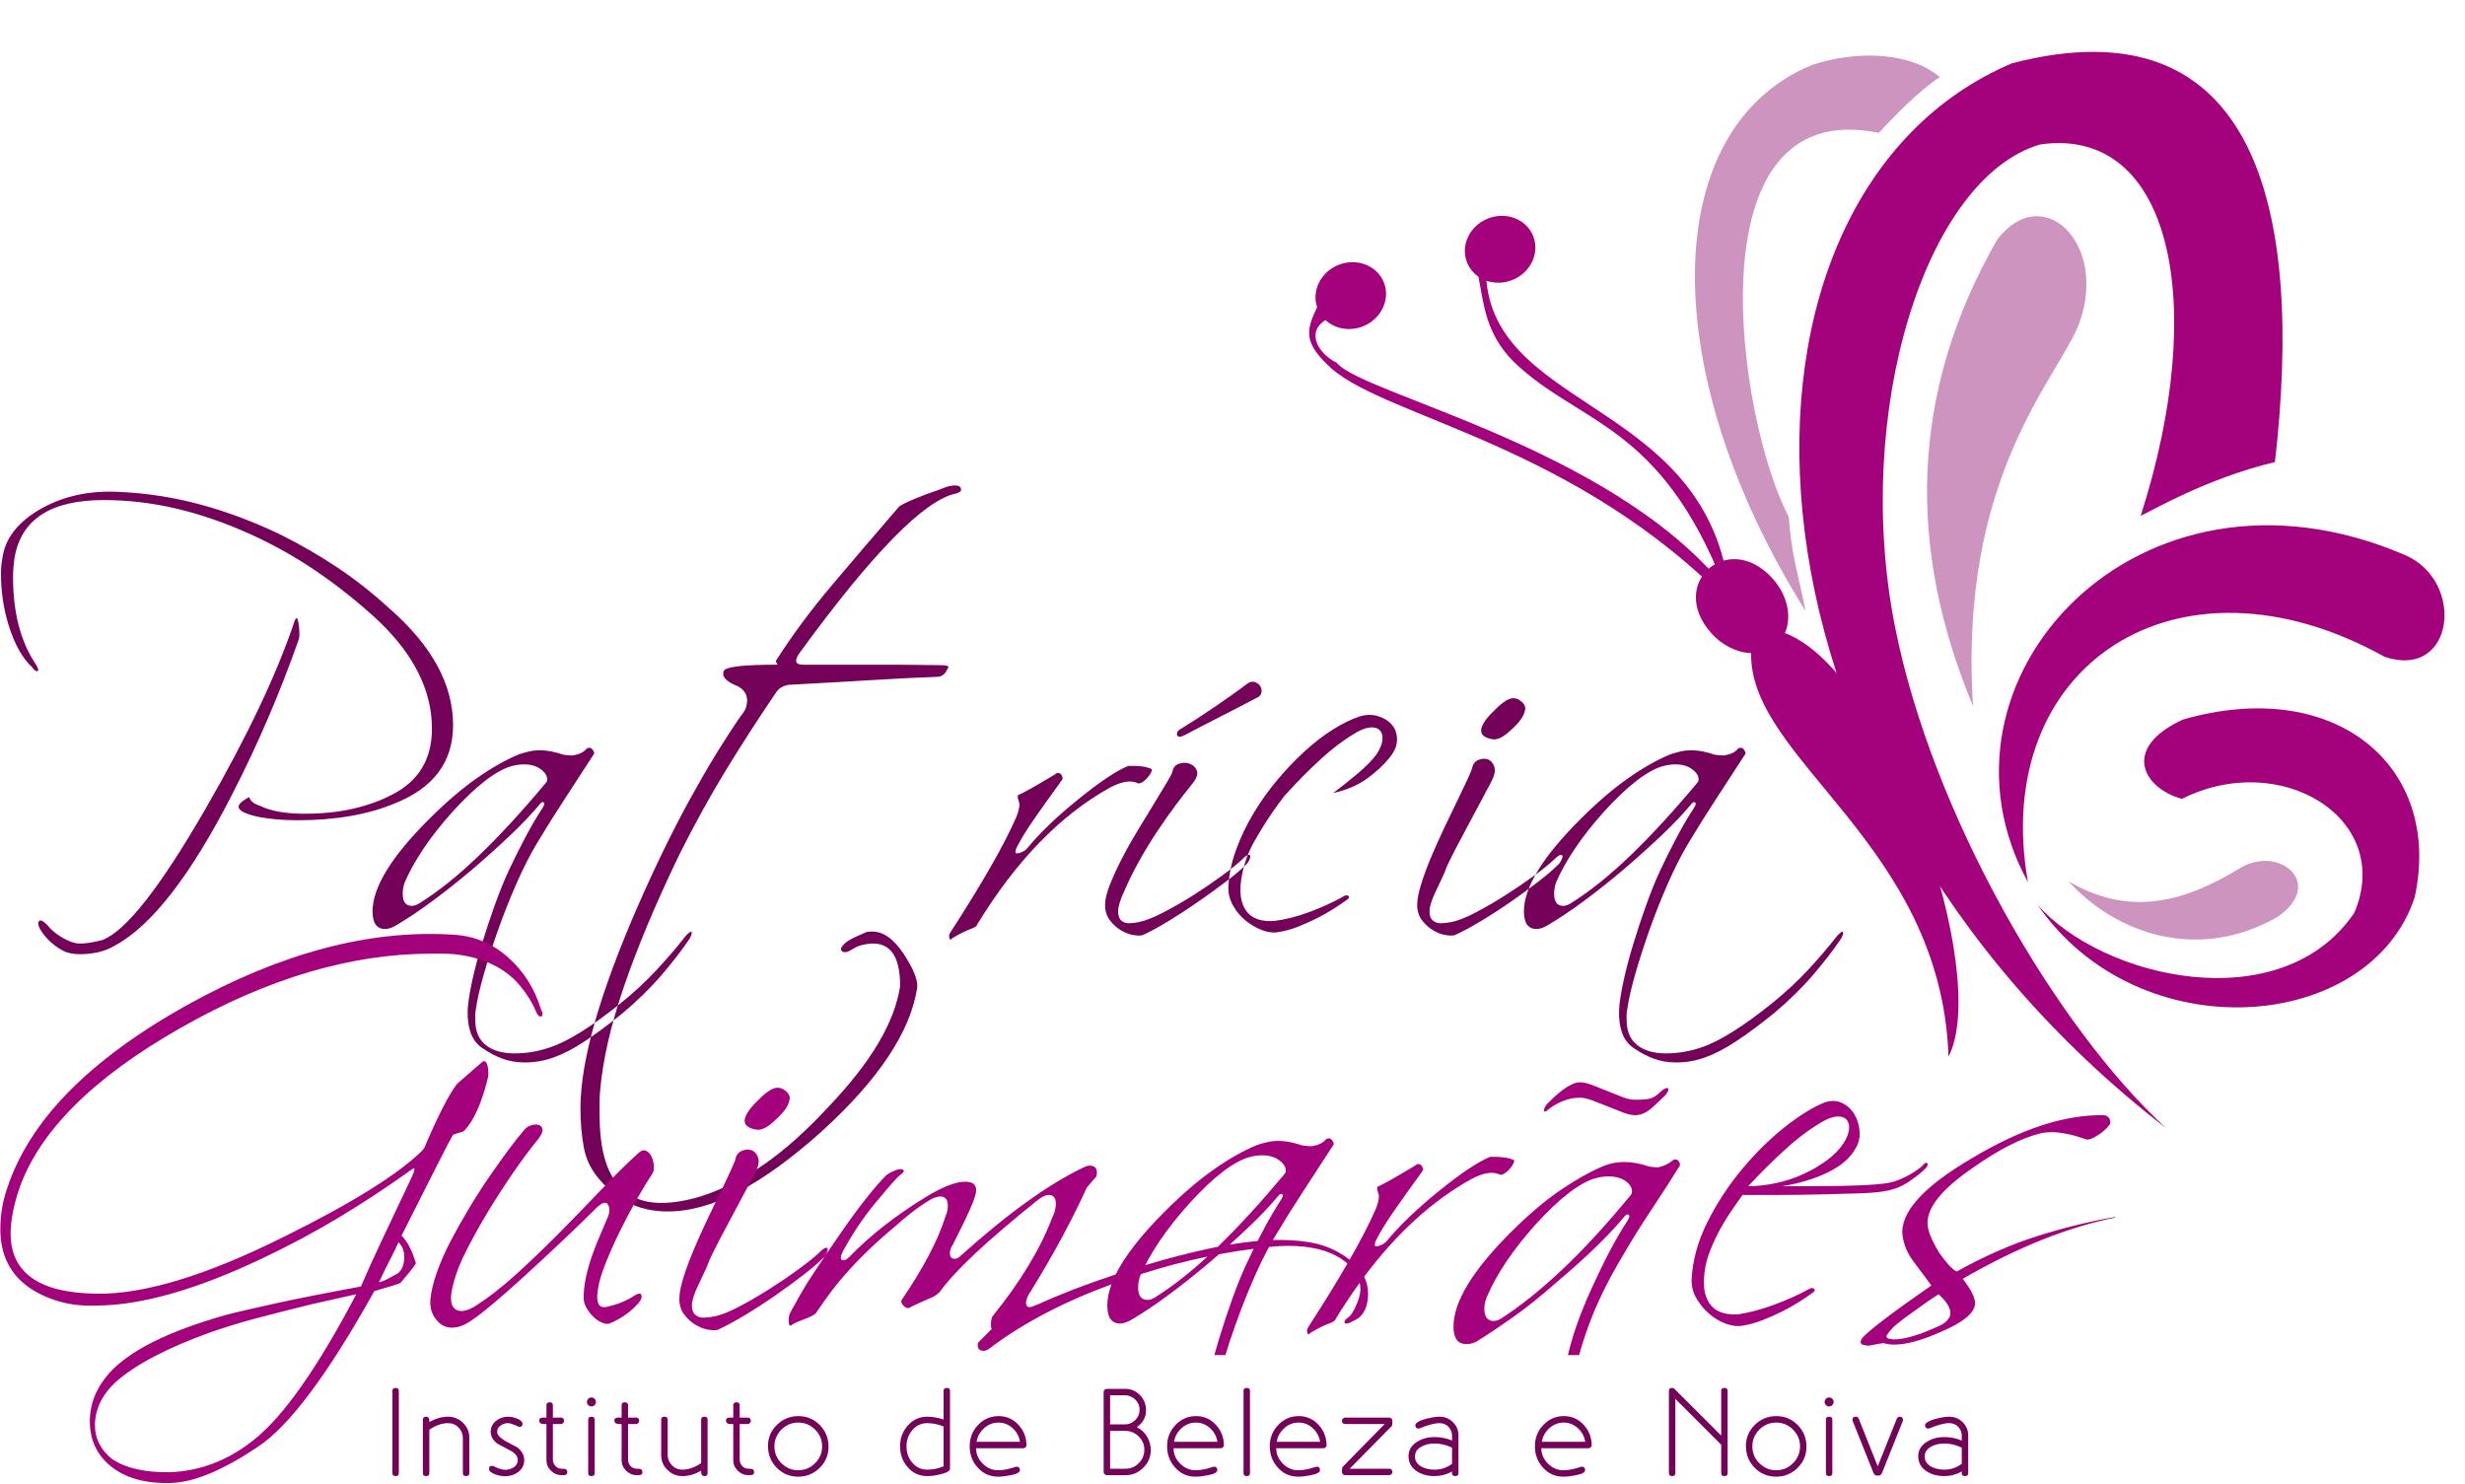
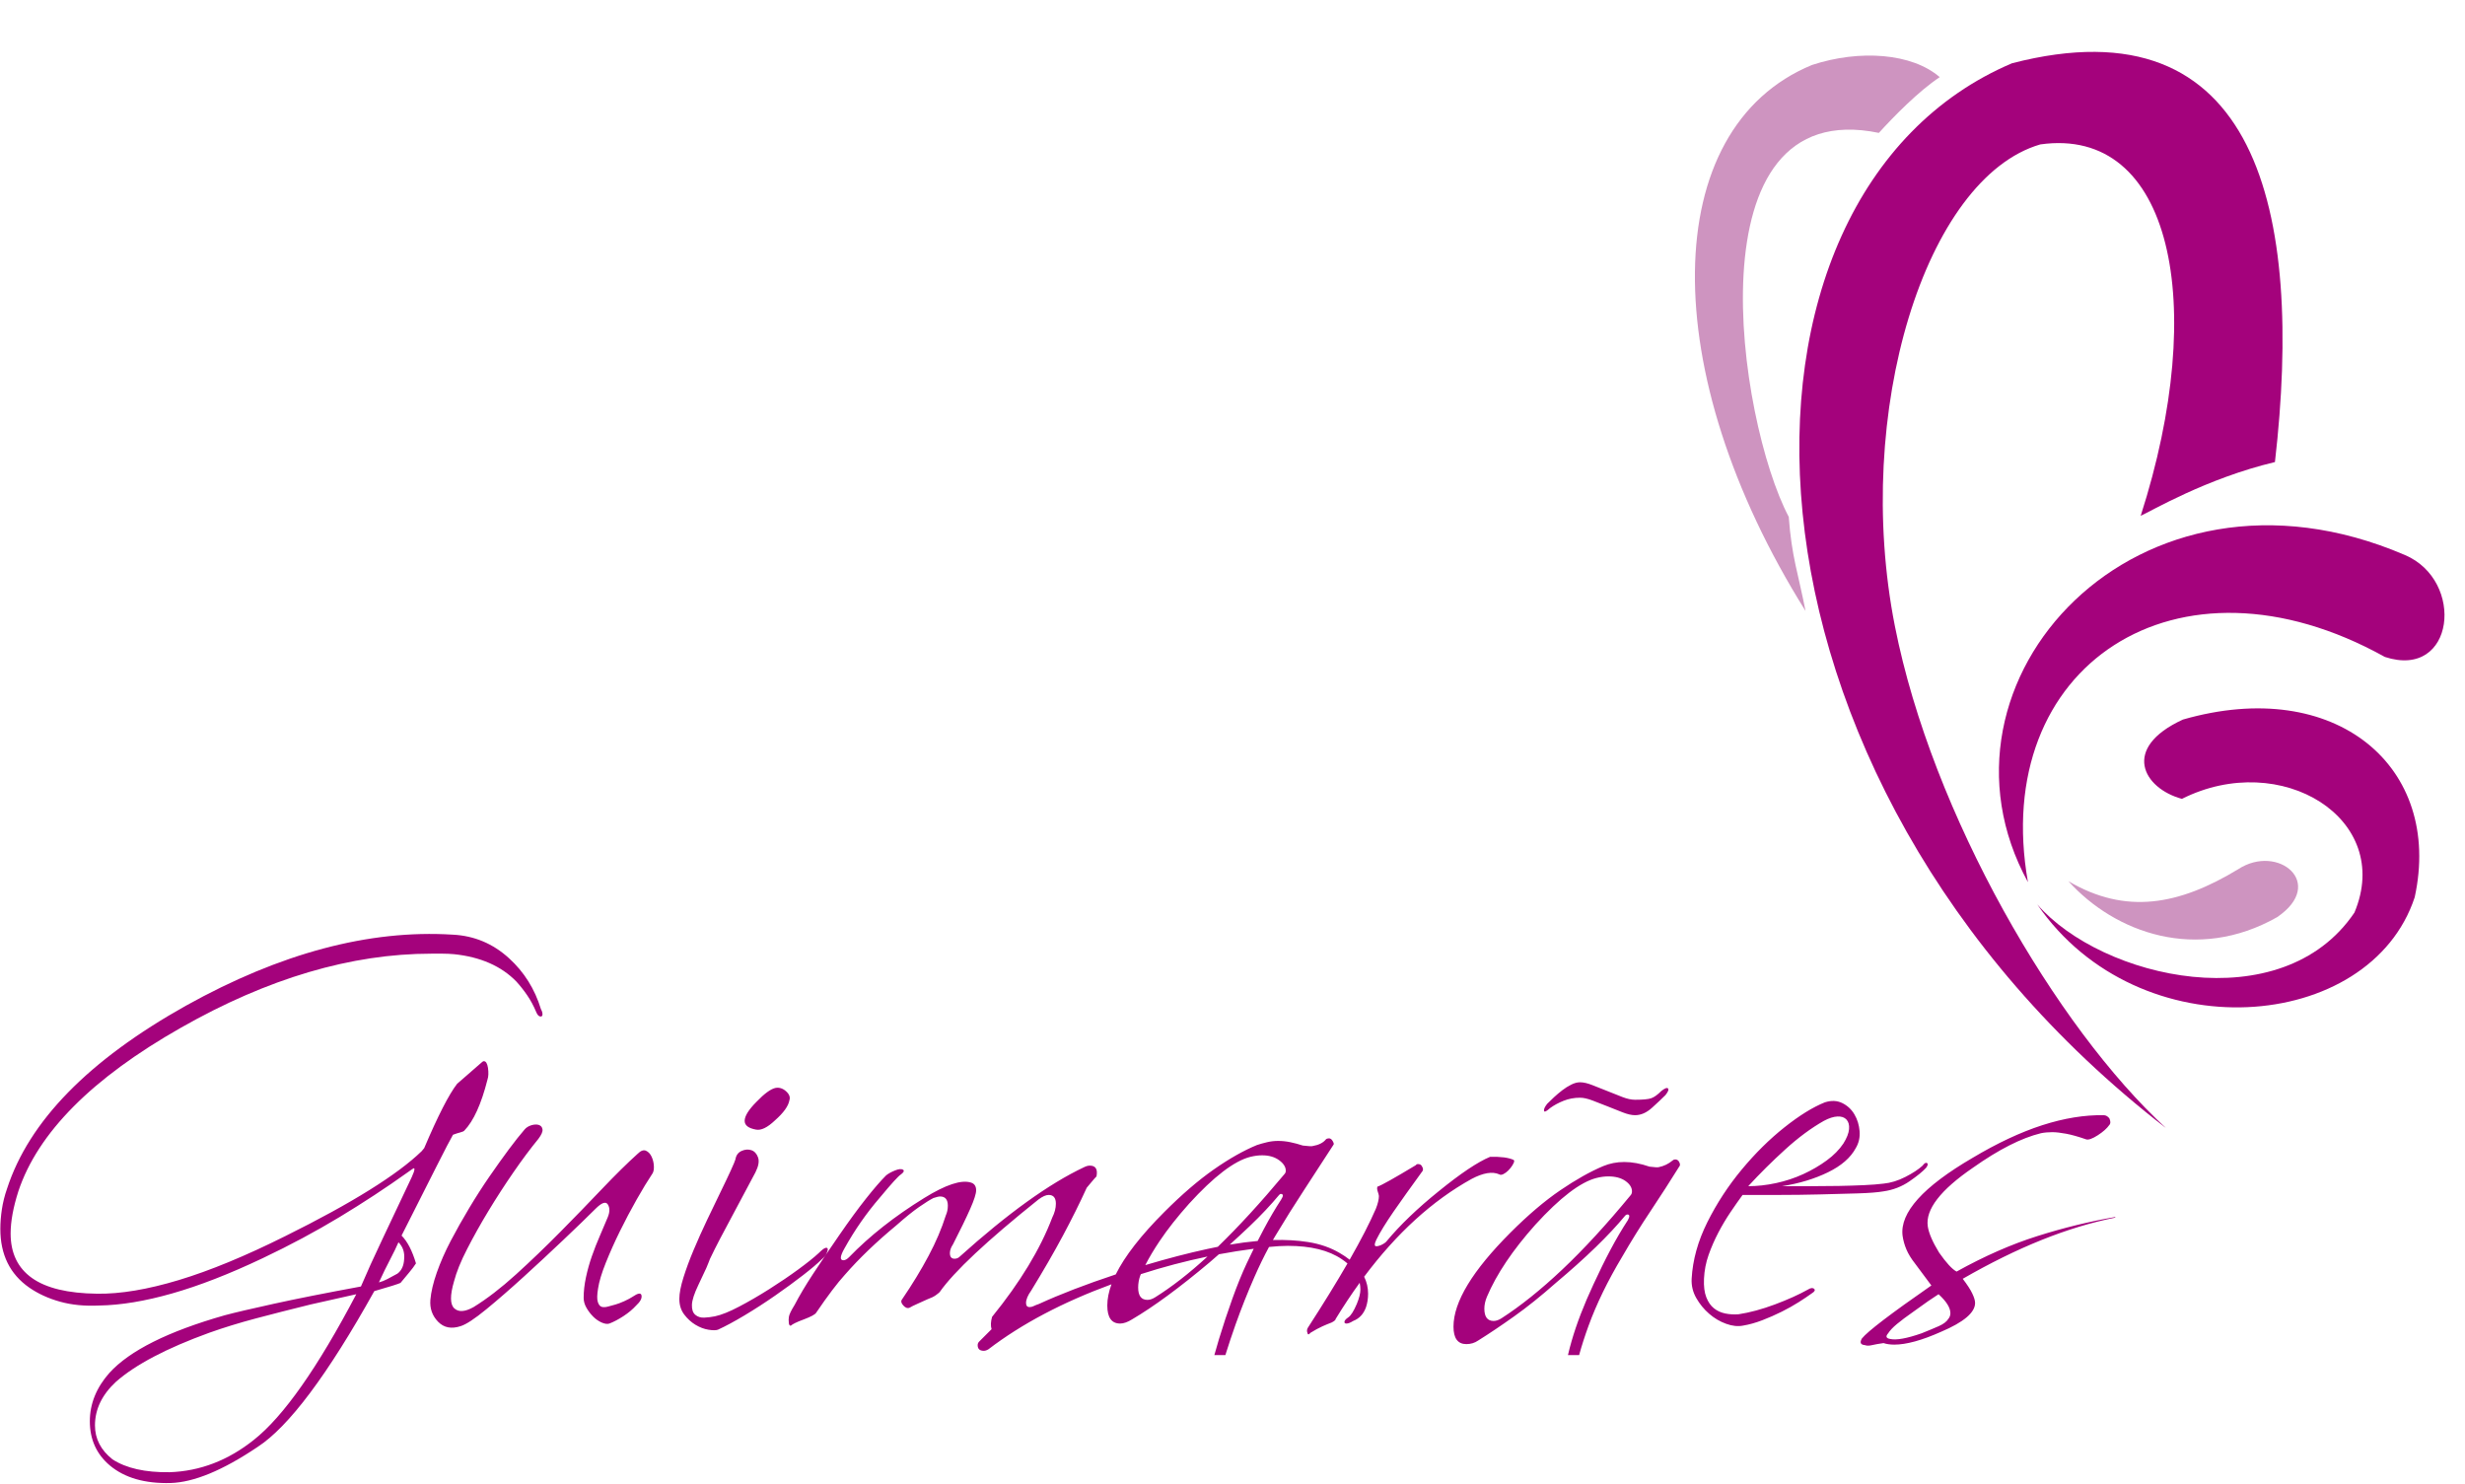
<svg xmlns="http://www.w3.org/2000/svg" width="431.2pt" height="259.6pt" viewBox="0 0 431.2 259.6" version="1.1">
  <defs>
    <clipPath id="clip1">
      <path d="M 0 163 L 371 163 L 371 259.602 L 0 259.602 Z M 0 163 " />
    </clipPath>
  </defs>
  <g id="surface1">
-     <path style=" stroke:none;fill-rule:evenodd;fill:rgb(45.872%,0.784%,34.911%);fill-opacity:1;" d="M 43.59 139.43 C 42.355 140.078 41.742 140.633 41.742 141.105 C 41.742 141.457 42.035 141.777 42.621 142.074 C 43.207 142.367 43.973 142.617 44.91 142.82 C 45.852 143.027 46.938 143.188 48.168 143.305 C 49.402 143.422 50.695 143.48 52.043 143.48 C 58.621 143.48 64.258 142.512 68.953 140.574 C 75.824 137.875 79.258 133.297 79.258 126.836 C 79.258 119.676 75.5 112.836 67.984 106.316 C 65.168 103.734 62.203 101.398 59.09 99.316 C 55.977 97.23 52.66 95.309 49.141 93.547 C 44.5 91.316 39.875 89.57 35.27 88.309 C 30.66 87.047 25.977 86.297 21.223 86.062 C 15.645 85.711 10.77 86.797 6.602 89.32 C 2.961 91.551 0.906 94.281 0.438 97.512 C 0.262 98.391 0.172 99.359 0.172 100.418 C 0.172 103.469 0.613 106.434 1.492 109.312 C 2.551 112.715 3.93 115.184 5.633 116.711 C 5.926 117.18 6.219 117.414 6.516 117.414 C 6.516 117.414 6.574 117.355 6.691 117.238 C 6.691 117.004 6.543 116.652 6.25 116.18 C 3.605 112.246 2.285 107.168 2.285 100.945 C 2.285 99.828 2.375 98.684 2.551 97.512 C 3.727 90.816 8.922 87.473 18.137 87.473 C 22.367 87.473 26.609 87.969 30.863 88.969 C 35.121 89.965 39.512 91.492 44.031 93.547 C 48.141 95.426 52.043 97.645 55.742 100.195 C 59.441 102.75 62.965 105.582 66.312 108.695 C 72.477 114.625 75.559 120.879 75.559 127.453 C 75.559 132.797 73.238 136.641 68.602 138.992 C 66.605 140.047 64.328 140.867 61.777 141.457 C 59.223 142.043 56.391 142.336 53.277 142.336 C 49.93 142.336 47.316 141.867 45.441 140.93 C 44.441 140.633 43.824 140.137 43.59 139.43 Z M 11.359 166.469 C 12.121 166.762 13 166.906 14 166.906 C 15.113 166.906 16.188 166.789 17.215 166.555 C 18.242 166.32 19.195 165.938 20.078 165.41 C 26.535 161.945 33.402 153.082 40.684 138.812 C 45.086 130.242 48.934 121.289 52.223 111.953 C 52.398 111.543 52.426 110.781 52.309 109.664 C 52.191 108.605 52.043 108.078 51.867 108.078 C 51.926 108.078 51.84 108.195 51.605 108.43 C 48.492 117.766 43.297 128.746 36.016 141.367 C 28.031 155.223 21.984 162.914 17.875 164.441 C 16.699 164.734 15.656 164.926 14.75 165.016 C 13.84 165.102 13.031 165 12.328 164.707 C 10.625 164 9.273 163.031 8.273 161.801 C 7.746 161.27 7.363 161.008 7.129 161.008 C 6.836 161.008 6.691 161.184 6.691 161.535 C 6.691 161.887 6.867 162.328 7.219 162.855 C 8.215 164.383 9.598 165.586 11.359 166.469 Z M 69.395 161.801 C 73.094 159.629 77.527 156.367 82.691 152.023 C 85.277 149.793 87.551 147.738 89.52 145.859 C 91.484 143.98 93.172 142.191 94.582 140.488 C 94.699 140.371 94.785 140.312 94.844 140.312 C 95.316 140.312 95.344 140.633 94.934 141.281 C 93.934 142.809 92.953 144.48 91.984 146.301 C 91.016 148.121 90.031 150.086 89.031 152.199 C 88.211 153.961 87.391 155.988 86.566 158.277 C 85.746 160.566 84.98 162.871 84.277 165.191 C 83.574 167.508 83 169.695 82.559 171.75 C 82.121 173.805 81.871 175.449 81.812 176.684 C 81.754 178.211 81.945 179.574 82.383 180.777 C 82.824 181.98 83.602 182.906 84.719 183.551 C 85.656 184.199 86.715 184.742 87.887 185.184 C 89.062 185.621 90.355 185.844 91.762 185.844 C 92.703 185.844 93.582 185.77 94.406 185.621 C 95.227 185.477 96.051 185.254 96.871 184.961 C 98.516 184.375 100.32 183.434 102.289 182.145 C 104.254 180.852 106.469 179.207 108.938 177.211 C 111.578 174.98 113.855 172.75 115.762 170.52 C 117.668 168.289 119.297 166.176 120.648 164.176 C 120.883 163.766 121 163.445 121 163.211 C 121 163.09 120.973 163.004 120.914 162.945 C 120.738 162.945 120.387 163.238 119.855 163.824 C 118.449 165.645 116.789 167.582 114.879 169.637 C 112.973 171.691 110.816 173.688 108.406 175.625 C 103.418 179.617 99.367 182.145 96.254 183.199 C 94.199 183.906 92.117 184.258 90 184.258 C 87.887 184.258 86.215 183.773 84.98 182.805 C 83.75 181.836 83.133 180.352 83.133 178.355 C 83.133 178.062 83.133 177.77 83.133 177.477 C 83.133 177.242 83.16 176.977 83.223 176.684 C 83.457 174.98 83.926 172.895 84.629 170.43 C 85.336 167.965 86.172 165.367 87.141 162.637 C 88.109 159.906 89.18 157.207 90.355 154.535 C 91.527 151.863 92.73 149.5 93.965 147.445 C 95.551 144.805 97.18 142.203 98.852 139.652 C 100.527 137.098 102.215 134.5 103.918 131.855 C 103.977 131.738 103.918 131.535 103.738 131.242 C 103.562 130.945 103.359 130.801 103.125 130.801 C 102.891 130.801 102.715 130.859 102.594 130.977 C 102.125 131.562 101.363 131.945 100.305 132.121 C 100.188 132.18 99.629 132.148 98.633 132.031 C 97.93 131.797 97.223 131.609 96.52 131.461 C 95.812 131.312 95.109 131.242 94.406 131.242 C 93.758 131.242 93.129 131.312 92.512 131.461 C 91.895 131.609 91.324 131.77 90.793 131.945 C 88.504 132.883 86.039 134.277 83.398 136.129 C 80.754 137.977 77.938 140.398 74.941 143.395 C 68.426 149.91 65.168 155.254 65.168 159.422 C 65.168 161.477 65.902 162.504 67.367 162.504 C 67.957 162.504 68.633 162.27 69.395 161.801 Z M 70.805 154.312 C 71.625 152.434 72.727 150.469 74.105 148.414 C 75.484 146.359 77.172 144.215 79.168 141.984 C 83.398 137.348 86.891 134.676 89.648 133.969 C 90.355 133.793 91.027 133.707 91.676 133.707 C 92.848 133.707 93.816 133.984 94.582 134.543 C 95.344 135.102 95.727 135.703 95.727 136.348 C 95.727 136.582 95.637 136.789 95.461 136.965 C 91.293 141.957 87.391 146.195 83.75 149.691 C 80.109 153.184 76.645 155.957 73.355 158.012 C 72.887 158.305 72.445 158.453 72.035 158.453 C 70.98 158.453 70.449 157.75 70.449 156.34 C 70.449 155.637 70.566 154.961 70.805 154.312 Z M 116.773 211.91 C 120.707 211.91 124.891 210.734 129.324 208.387 C 133.758 206.039 138.527 202.574 143.637 197.996 C 153.676 188.895 159.281 180.469 160.457 172.719 C 160.574 171.371 159.75 169.375 157.992 166.73 C 156.289 164.207 154.496 162.945 152.617 162.945 C 152.148 162.945 151.797 162.973 151.562 163.031 C 150.035 163.68 148.992 164.176 148.434 164.531 C 147.879 164.883 147.453 165.293 147.156 165.762 C 147.039 166.293 147.273 166.555 147.863 166.555 C 148.156 166.555 148.625 166.352 149.273 165.938 C 149.918 165.527 150.68 165.266 151.562 165.145 C 155.496 164.5 157.461 166.938 157.461 172.457 C 156.992 175.625 155.715 178.973 153.629 182.496 C 151.547 186.02 148.566 189.805 144.691 193.855 C 140.934 197.906 137.234 201.195 133.594 203.719 C 129.957 206.246 126.285 208.094 122.586 209.27 C 120.062 210.031 117.773 210.414 115.719 210.414 C 108.496 210.414 104.887 205.305 104.887 195.09 C 104.887 194.387 104.887 193.68 104.887 192.977 C 104.887 192.332 104.914 191.625 104.973 190.863 C 105.441 185.402 106.852 179.25 109.199 172.41 C 111.551 165.57 114.75 157.953 118.801 149.559 C 121.441 144.273 124.145 139.371 126.902 134.852 C 129.66 130.332 132.598 125.781 135.711 121.199 C 136.18 120.438 136.914 119.969 137.91 119.793 C 143.43 119.5 148.348 119.219 152.664 118.953 C 156.977 118.691 160.809 118.5 164.156 118.383 C 164.684 118.324 165.109 118.047 165.434 117.547 C 165.754 117.047 165.918 116.738 165.918 116.621 C 165.738 116.445 165.387 116.355 164.859 116.355 C 164.391 116.355 163.199 116.344 161.293 116.312 C 159.383 116.285 156.699 116.27 153.234 116.27 L 140.465 116.27 C 139.113 116.27 138.91 115.594 139.848 114.242 C 152.59 96.746 161.719 87.441 167.238 86.324 C 167.824 86.148 168.117 85.945 168.117 85.711 C 168.117 85.18 167.797 84.918 167.148 84.918 C 166.445 84.918 165.785 85.051 165.168 85.312 C 164.551 85.578 163.539 85.945 162.129 86.414 C 159.195 87.531 157.551 88.293 157.199 88.703 C 153.145 93.402 149.273 97.938 145.574 102.309 C 141.875 106.684 138.613 111.074 135.797 115.477 C 135.68 115.652 135.711 115.828 135.887 116.004 C 136.062 116.18 136.031 116.27 135.797 116.27 C 132.98 116.27 130.793 116.355 129.234 116.531 C 127.68 116.711 126.812 116.973 126.637 117.324 C 126.168 118.324 126.988 119.234 129.105 120.055 C 130.16 120.645 130.688 121.465 130.688 122.523 C 130.688 123.52 130.336 124.402 129.633 125.164 C 126.637 129.508 123.645 134.41 120.648 139.871 C 117.656 145.332 114.66 151.465 111.668 158.277 C 104.914 173.719 101.539 185.578 101.539 193.855 C 101.539 196.383 101.746 198.715 102.156 200.859 C 102.566 203 103.562 204.922 105.148 206.625 C 108.203 210.148 112.078 211.91 116.773 211.91 Z M 166.621 164.09 C 167.383 163.621 168.059 163.254 168.645 162.988 C 169.234 162.723 169.762 162.504 170.23 162.328 C 170.699 162.094 170.938 161.887 170.938 161.711 C 177.746 150.555 185.496 142.57 194.188 137.758 C 196.184 136.699 197.766 136.438 198.941 136.965 C 199.117 137.082 199.352 137.066 199.645 136.922 C 199.941 136.773 200.219 136.57 200.48 136.305 C 200.746 136.039 200.98 135.746 201.188 135.422 C 201.395 135.102 201.496 134.852 201.496 134.676 C 201.496 134.617 201.465 134.559 201.406 134.5 C 200.527 134.09 199.176 133.91 197.355 133.969 C 195.242 134.852 192.309 136.816 188.551 139.871 C 184.91 142.809 181.945 145.652 179.656 148.414 C 179.48 148.648 179.125 148.883 178.598 149.117 C 177.953 149.352 177.629 149.324 177.629 149.031 C 177.629 148.797 177.719 148.5 177.895 148.148 C 178.539 146.859 179.523 145.258 180.844 143.348 C 182.164 141.441 183.766 139.195 185.645 136.613 C 185.938 136.32 185.965 135.996 185.73 135.645 C 185.613 135.352 185.379 135.203 185.027 135.203 C 184.852 135.203 184.734 135.262 184.676 135.379 C 180.977 137.609 178.773 138.844 178.07 139.078 C 178.012 139.254 178.012 139.461 178.07 139.695 C 178.246 140.223 178.332 140.547 178.332 140.664 C 178.332 141.25 178.156 141.984 177.805 142.867 C 175.75 147.621 171.875 154.402 166.18 163.211 C 166.004 163.504 165.977 163.797 166.094 164.09 C 166.152 164.441 166.328 164.441 166.621 164.09 Z M 217.699 151.496 C 218.051 151.203 218.316 150.879 218.492 150.527 C 218.668 150.176 218.742 149.91 218.711 149.734 C 218.684 149.559 218.551 149.5 218.316 149.559 C 218.082 149.617 217.699 149.91 217.172 150.438 C 216.352 151.203 215.176 152.141 213.648 153.258 C 212.121 154.371 210.48 155.488 208.719 156.605 C 206.957 157.719 205.223 158.719 203.52 159.598 C 201.82 160.48 200.41 161.035 199.293 161.27 C 198.766 161.391 198.207 161.461 197.621 161.492 C 197.035 161.52 196.547 161.375 196.168 161.051 C 195.785 160.727 195.594 160.184 195.594 159.422 C 195.594 158.602 195.945 157.426 196.652 155.898 C 197.414 154.137 198.297 152.363 199.293 150.57 C 200.293 148.781 201.348 147.047 202.465 145.375 C 203.578 143.703 204.664 142.16 205.723 140.75 C 206.781 139.344 207.719 138.141 208.539 137.141 C 209.305 136.203 209.582 135.438 209.379 134.852 C 209.172 134.266 208.777 133.852 208.188 133.617 C 207.602 133.383 206.969 133.367 206.293 133.574 C 205.621 133.781 205.223 134.234 205.105 134.938 C 205.047 135.234 204.723 135.863 204.137 136.832 C 203.551 137.801 202.832 138.992 201.98 140.398 C 201.129 141.809 200.188 143.348 199.16 145.023 C 198.133 146.695 197.195 148.355 196.344 150 C 195.492 151.645 194.773 153.199 194.188 154.668 C 193.598 156.133 193.305 157.336 193.305 158.277 C 193.305 159.332 193.586 160.23 194.141 160.965 C 194.699 161.695 195.344 162.285 196.078 162.723 C 196.812 163.164 197.547 163.445 198.281 163.562 C 199.016 163.68 199.559 163.68 199.91 163.562 C 201.203 162.973 202.715 162.152 204.445 161.094 C 206.176 160.039 207.91 158.91 209.641 157.703 C 211.375 156.5 212.973 155.34 214.441 154.227 C 215.91 153.109 216.996 152.199 217.699 151.496 Z M 219.637 122.168 C 220.227 121.934 220.562 121.613 220.648 121.199 C 220.738 120.789 220.68 120.406 220.473 120.055 C 220.27 119.703 219.945 119.453 219.504 119.309 C 219.066 119.16 218.609 119.262 218.141 119.617 C 217.379 120.203 216.496 120.848 215.5 121.555 C 214.5 122.258 213.488 122.961 212.461 123.668 C 211.434 124.371 210.418 125.047 209.422 125.691 C 208.422 126.34 207.543 126.895 206.781 127.367 C 206.074 127.719 205.781 128.113 205.898 128.555 C 206.016 128.996 206.516 128.98 207.395 128.512 C 208.043 128.156 208.848 127.73 209.816 127.234 C 210.785 126.734 211.844 126.191 212.988 125.605 C 214.133 125.016 215.277 124.43 216.422 123.844 C 217.566 123.254 218.641 122.699 219.637 122.168 Z M 242.977 132.648 C 243.914 131.535 244.383 130.449 244.383 129.391 C 244.383 128.336 244.074 127.453 243.461 126.75 C 242.844 126.043 242.02 125.547 240.992 125.25 C 239.965 124.957 238.895 124.988 237.777 125.34 C 236.371 125.809 234.844 126.559 233.199 127.586 C 231.555 128.613 229.91 129.875 228.27 131.371 C 226.625 132.871 225.023 134.543 223.469 136.391 C 221.914 138.242 220.52 140.195 219.285 142.25 C 218.051 144.305 217.039 146.418 216.246 148.59 C 215.453 150.762 215 152.906 214.883 155.02 C 214.824 156.191 215.086 157.309 215.676 158.363 C 216.262 159.422 217.012 160.316 217.922 161.051 C 218.832 161.785 219.797 162.344 220.828 162.723 C 221.855 163.105 222.809 163.211 223.688 163.031 C 224.805 162.855 225.918 162.547 227.035 162.109 C 228.148 161.668 229.238 161.184 230.293 160.656 C 231.352 160.125 232.32 159.582 233.199 159.027 C 234.082 158.469 234.844 157.953 235.488 157.484 C 235.961 157.191 236.09 156.941 235.887 156.734 C 235.68 156.531 235.344 156.574 234.875 156.867 C 233.23 157.809 231.305 158.688 229.105 159.512 C 226.902 160.332 224.832 160.859 222.895 161.094 C 222.133 161.152 221.383 161.109 220.648 160.965 C 219.918 160.816 219.27 160.523 218.711 160.082 C 218.156 159.641 217.715 159.012 217.391 158.188 C 217.07 157.367 216.938 156.309 216.996 155.02 C 217.23 152.199 218.051 149.559 219.461 147.094 C 220.871 144.625 222.25 142.484 223.602 140.664 L 224.656 139.254 C 226.652 137.023 228.754 134.895 230.953 132.871 C 233.156 130.844 235.344 129.215 237.516 127.98 C 238.395 127.512 239.172 127.262 239.848 127.234 C 240.523 127.203 241.039 127.379 241.391 127.762 C 241.742 128.145 241.891 128.688 241.832 129.391 C 241.773 130.094 241.449 130.918 240.863 131.855 C 240.156 132.855 239.043 134 237.516 135.293 C 235.988 136.582 234.551 137.727 233.199 138.727 C 235.547 138.199 237.516 137.359 239.102 136.215 C 240.688 135.07 241.977 133.883 242.977 132.648 Z M 233.199 138.551 C 233.199 138.609 233.172 138.637 233.113 138.637 C 233.113 138.637 233.113 138.668 233.113 138.727 C 233.172 138.668 233.199 138.609 233.199 138.551 Z M 272.301 151.496 C 272.652 151.203 272.918 150.879 273.094 150.527 C 273.27 150.176 273.344 149.91 273.312 149.734 C 273.285 149.559 273.152 149.5 272.918 149.559 C 272.684 149.617 272.301 149.91 271.773 150.438 C 270.949 151.203 269.777 152.141 268.25 153.258 C 266.723 154.371 265.082 155.488 263.32 156.605 C 261.559 157.719 259.84 158.719 258.168 159.598 C 256.492 160.48 255.098 161.035 253.984 161.27 C 253.398 161.391 252.793 161.461 252.18 161.492 C 251.562 161.52 251.047 161.359 250.637 161.008 C 250.227 160.656 250.035 160.082 250.066 159.289 C 250.094 158.496 250.461 157.367 251.164 155.898 C 251.871 154.43 252.324 153.461 252.531 152.992 C 252.734 152.523 252.867 152.199 252.926 152.023 C 252.984 151.848 253.059 151.656 253.148 151.453 C 253.234 151.246 253.516 150.676 253.984 149.734 C 254.453 148.797 255.23 147.312 256.316 145.289 C 257.402 143.262 258.945 140.371 260.941 136.613 C 261.469 135.555 261.617 134.703 261.383 134.059 C 261.145 133.414 260.766 133 260.238 132.824 C 259.707 132.648 259.152 132.695 258.562 132.957 C 257.977 133.223 257.625 133.707 257.508 134.41 C 257.449 134.645 257.184 135.277 256.715 136.305 C 256.242 137.332 255.656 138.566 254.953 140.004 C 254.246 141.441 253.484 143.027 252.664 144.758 C 251.84 146.492 251.078 148.195 250.371 149.867 C 249.668 151.539 249.082 153.125 248.613 154.621 C 248.141 156.121 247.906 157.336 247.906 158.277 C 247.906 159.332 248.188 160.23 248.742 160.965 C 249.301 161.695 249.945 162.285 250.68 162.723 C 251.414 163.164 252.148 163.445 252.883 163.562 C 253.617 163.68 254.16 163.68 254.512 163.562 C 255.805 162.973 257.328 162.152 259.094 161.094 C 260.852 160.039 262.598 158.91 264.332 157.703 C 266.062 156.5 267.648 155.34 269.086 154.227 C 270.527 153.109 271.598 152.199 272.301 151.496 Z M 266.754 124.281 C 266.93 123.754 266.738 123.242 266.18 122.742 C 265.625 122.242 265.023 122.051 264.375 122.168 C 263.555 122.344 262.469 123.137 261.117 124.547 C 259.766 125.898 259.094 126.984 259.094 127.805 C 259.094 128.57 259.738 129.066 261.027 129.305 C 261.91 129.48 262.996 128.949 264.289 127.719 C 265.754 126.426 266.578 125.281 266.754 124.281 Z M 270.805 161.801 C 274.504 159.629 278.938 156.367 284.102 152.023 C 286.688 149.793 288.961 147.738 290.93 145.859 C 292.895 143.98 294.582 142.191 295.992 140.488 C 296.109 140.371 296.199 140.312 296.258 140.312 C 296.727 140.312 296.754 140.633 296.344 141.281 C 295.348 142.809 294.363 144.48 293.395 146.301 C 292.426 148.121 291.441 150.086 290.445 152.199 C 289.621 153.961 288.801 155.988 287.977 158.277 C 287.156 160.566 286.391 162.871 285.688 165.191 C 284.984 167.508 284.41 169.695 283.969 171.75 C 283.531 173.805 283.281 175.449 283.223 176.684 C 283.164 178.211 283.355 179.574 283.793 180.777 C 284.234 181.98 285.012 182.906 286.129 183.551 C 287.066 184.199 288.125 184.742 289.297 185.184 C 290.473 185.621 291.766 185.844 293.176 185.844 C 294.113 185.844 294.992 185.77 295.816 185.621 C 296.637 185.477 297.461 185.254 298.281 184.961 C 299.926 184.375 301.73 183.434 303.699 182.145 C 305.664 180.852 307.883 179.207 310.348 177.211 C 312.988 174.98 315.266 172.75 317.172 170.52 C 319.082 168.289 320.711 166.176 322.059 164.176 C 322.297 163.766 322.41 163.445 322.41 163.211 C 322.41 163.09 322.383 163.004 322.324 162.945 C 322.148 162.945 321.797 163.238 321.266 163.824 C 319.859 165.645 318.199 167.582 316.293 169.637 C 314.383 171.691 312.227 173.688 309.816 175.625 C 304.828 179.617 300.777 182.145 297.664 183.199 C 295.609 183.906 293.527 184.258 291.414 184.258 C 289.297 184.258 287.625 183.773 286.391 182.805 C 285.16 181.836 284.543 180.352 284.543 178.355 C 284.543 178.062 284.543 177.77 284.543 177.477 C 284.543 177.242 284.574 176.977 284.633 176.684 C 284.867 174.98 285.336 172.895 286.039 170.43 C 286.746 167.965 287.582 165.367 288.551 162.637 C 289.52 159.906 290.59 157.207 291.766 154.535 C 292.938 151.863 294.141 149.5 295.375 147.445 C 296.961 144.805 298.59 142.203 300.262 139.652 C 301.938 137.098 303.625 134.5 305.328 131.855 C 305.387 131.738 305.328 131.535 305.152 131.242 C 304.977 130.945 304.77 130.801 304.535 130.801 C 304.301 130.801 304.125 130.859 304.004 130.977 C 303.535 131.562 302.773 131.945 301.715 132.121 C 301.598 132.18 301.043 132.148 300.043 132.031 C 299.34 131.797 298.633 131.609 297.93 131.461 C 297.227 131.312 296.52 131.242 295.816 131.242 C 295.168 131.242 294.539 131.312 293.922 131.461 C 293.305 131.609 292.734 131.77 292.207 131.945 C 289.914 132.883 287.449 134.277 284.809 136.129 C 282.164 137.977 279.348 140.398 276.352 143.395 C 269.836 149.91 266.578 155.254 266.578 159.422 C 266.578 161.477 267.312 162.504 268.777 162.504 C 269.367 162.504 270.043 162.27 270.805 161.801 Z M 272.215 154.312 C 273.035 152.434 274.137 150.469 275.516 148.414 C 276.895 146.359 278.586 144.215 280.578 141.984 C 284.809 137.348 288.301 134.676 291.059 133.969 C 291.766 133.793 292.441 133.707 293.086 133.707 C 294.258 133.707 295.23 133.984 295.992 134.543 C 296.754 135.102 297.137 135.703 297.137 136.348 C 297.137 136.582 297.047 136.789 296.871 136.965 C 292.703 141.957 288.801 146.195 285.16 149.691 C 281.52 153.184 278.055 155.957 274.77 158.012 C 274.297 158.305 273.859 158.453 273.445 158.453 C 272.391 158.453 271.863 157.75 271.863 156.34 C 271.863 155.637 271.98 154.961 272.215 154.312 Z M 272.215 154.312 " />
    <path style=" stroke:none;fill-rule:evenodd;fill:rgb(64.256%,0.784%,48.631%);fill-opacity:1;" d="M 420.66 97.07 C 431.281 101.551 429.434 118.918 417.184 114.914 C 380.832 94.676 348.055 116.516 354.746 154.305 C 335.5 119.188 373.914 77.008 420.66 97.07 Z M 420.66 97.07 " />
    <path style=" stroke:none;fill-rule:evenodd;fill:rgb(64.256%,0.784%,48.631%);fill-opacity:1;" d="M 356.371 158.199 C 367.707 171.215 399.141 178.473 411.859 159.629 C 418.762 143.238 399.031 131.027 381.68 139.738 C 374.906 137.891 370.992 130.855 381.852 125.867 C 408.617 118.168 427.363 134.145 422.402 156.945 C 414.602 180.68 374.176 184.066 356.371 158.199 Z M 356.371 158.199 " />
-     <path style=" stroke:none;fill-rule:evenodd;fill:rgb(80.859%,58.006%,75.389%);fill-opacity:1;" d="M 345.148 123.508 C 333.727 96.211 333.867 69.008 349.348 41.934 C 357.25 31.578 368.672 42.402 363.809 56.312 C 360.473 65.68 342.5 82.887 345.148 123.508 Z M 345.148 123.508 " />
    <path style=" stroke:none;fill-rule:evenodd;fill:rgb(80.859%,58.006%,75.389%);fill-opacity:1;" d="M 361.828 154.141 C 369.977 163.168 384.293 168.387 398.332 160.434 C 407.012 154.531 398.484 147.5 391.527 152.043 C 381.16 158.332 371.875 160.047 361.828 154.141 Z M 361.828 154.141 " />
    <path style=" stroke:none;fill-rule:evenodd;fill:rgb(64.256%,0.784%,48.631%);fill-opacity:1;" d="M 397.953 80.824 C 402.996 36.977 394.949 -0.035 351.969 11.062 C 297.859 34.016 299.391 135.844 378.902 197.332 C 359.738 179.738 337.98 142.508 331.469 109.516 C 324.09 72.129 336.812 31.129 356.902 25.262 C 379.863 22.012 386.414 53.07 374.469 90.227 C 376.195 89.469 385.969 83.668 397.953 80.824 Z M 397.953 80.824 " />
    <path style=" stroke:none;fill-rule:evenodd;fill:rgb(80.859%,58.006%,75.389%);fill-opacity:1;" d="M 339.312 13.492 C 334.492 9.309 325.348 8.613 316.965 11.367 C 290.105 22.438 289.609 65.023 315.84 106.867 C 314.535 100.195 313.422 97.445 312.906 90.414 C 304.023 73.582 295.461 16.383 328.668 23.246 C 331.352 20.285 335.637 15.941 339.312 13.492 Z M 339.312 13.492 " />
-     <path style=" stroke:none;fill-rule:evenodd;fill:rgb(64.256%,0.784%,48.631%);fill-opacity:1;" d="M 301.598 102.582 C 281.695 78.137 238.188 68.949 233.852 63.465 C 230.945 62.102 228.227 58.281 231.863 55.988 C 233.516 57.52 236.074 58.023 238.438 57.078 C 241.629 55.801 243.258 52.359 242.074 49.395 C 240.887 46.43 237.336 45.059 234.141 46.336 C 231.047 47.57 229.422 50.84 230.402 53.742 C 228.367 57.953 228.062 60.047 232.934 64.477 C 243.035 73.219 275.691 77.801 302.738 105.73 C 300.145 70.41 262.184 72.438 260.016 49.102 C 261.414 49.594 263.027 49.586 264.559 48.977 C 267.754 47.699 269.383 44.258 268.199 41.289 C 267.012 38.324 263.461 36.953 260.266 38.23 C 257.074 39.508 255.445 42.949 256.629 45.914 C 257.043 46.949 257.75 47.793 258.625 48.395 C 259.574 53.328 259.887 58.262 264.707 63.199 C 276.148 74.289 290.352 73.836 301.598 102.582 Z M 301.598 102.582 " />
-     <path style=" stroke:none;fill-rule:evenodd;fill:rgb(64.256%,0.784%,48.631%);fill-opacity:1;" d="M 310.152 101.281 C 312.738 104.203 313.461 107.98 312.23 110.734 C 330.301 117.543 348.344 170.246 340.855 184.82 C 339.57 147.562 305.969 133.039 306.324 114.246 C 303.902 114.168 301.293 112.941 299.316 110.711 C 291.586 101.977 302.414 92.551 310.152 101.281 Z M 310.152 101.281 " />
-     <path style=" stroke:none;fill-rule:evenodd;fill:rgb(45.872%,0.784%,34.911%);fill-opacity:1;" d="M 69.77 257.695 C 69.77 258.035 69.586 258.199 69.207 258.199 C 68.832 258.199 68.645 258.035 68.645 257.695 L 68.645 243.277 C 68.645 242.941 68.832 242.773 69.207 242.773 C 69.586 242.773 69.77 242.941 69.77 243.277 Z M 82.098 257.695 C 82.098 258.035 81.91 258.199 81.535 258.199 C 81.16 258.199 80.969 258.035 80.969 257.695 L 80.969 251.574 C 80.969 250.848 80.719 250.23 80.223 249.711 C 79.727 249.195 79.113 248.938 78.391 248.938 C 77.316 248.938 76.219 249.32 75.105 250.086 L 75.105 257.695 C 75.105 258.035 74.918 258.199 74.543 258.199 C 74.168 258.199 73.977 258.035 73.977 257.695 L 73.977 248.316 C 73.977 247.977 74.168 247.809 74.543 247.809 C 74.957 247.809 75.145 248.125 75.105 248.754 C 76.191 248.125 77.289 247.809 78.391 247.809 C 79.395 247.809 80.266 248.172 81 248.887 C 81.73 249.605 82.098 250.461 82.098 251.457 Z M 91.703 255.441 C 91.703 256.277 91.344 256.961 90.637 257.5 C 89.977 257.98 89.219 258.223 88.355 258.223 C 87.832 258.223 87.273 258.121 86.688 257.918 C 85.922 257.648 85.539 257.316 85.539 256.914 C 85.539 256.578 85.727 256.41 86.102 256.41 C 86.199 256.41 86.297 256.438 86.402 256.488 C 87.211 256.895 87.863 257.098 88.359 257.098 C 88.922 257.098 89.418 256.957 89.852 256.672 C 90.332 256.352 90.574 255.922 90.574 255.387 C 90.574 254.766 90.164 254.23 89.348 253.773 C 88.836 253.504 88.074 253.102 87.07 252.562 C 86.25 251.988 85.84 251.27 85.84 250.41 C 85.84 249.645 86.164 249.012 86.809 248.516 C 87.398 248.047 88.082 247.809 88.859 247.809 C 89.355 247.809 89.871 247.914 90.395 248.113 C 91.062 248.367 91.398 248.695 91.398 249.102 C 91.398 249.434 91.211 249.602 90.832 249.602 C 90.82 249.602 90.559 249.492 90.047 249.27 C 89.539 249.047 89.141 248.938 88.859 248.938 C 88.391 248.938 87.969 249.07 87.594 249.34 C 87.176 249.637 86.969 250.004 86.969 250.445 C 86.969 250.945 87.438 251.48 88.379 252.059 C 89.078 252.434 89.773 252.805 90.473 253.168 C 91.293 253.77 91.703 254.527 91.703 255.441 Z M 99.238 257.535 C 99.238 257.875 99.004 258.039 98.551 258.039 L 98.227 258.039 C 97.531 258.039 96.914 257.781 96.387 257.266 C 95.855 256.746 95.59 256.141 95.59 255.441 L 95.59 249.098 L 95.168 249.098 C 94.602 249.098 94.32 248.883 94.32 248.461 C 94.32 248.176 94.504 248.008 94.867 247.969 L 95.59 247.969 L 95.59 245.797 C 95.59 245.457 95.781 245.293 96.156 245.293 C 96.531 245.293 96.719 245.457 96.719 245.797 L 96.719 247.969 L 98.148 247.969 C 98.496 247.969 98.672 248.18 98.672 248.594 C 98.672 248.703 98.609 248.812 98.488 248.926 C 98.367 249.039 98.254 249.098 98.148 249.098 L 96.719 249.098 L 96.719 255.32 C 96.719 255.766 96.871 256.141 97.168 256.453 C 97.473 256.758 97.844 256.914 98.289 256.914 L 98.57 256.914 C 99.012 256.914 99.238 257.121 99.238 257.535 Z M 104.242 245.23 C 104.242 245.449 104.164 245.629 104.012 245.785 C 103.855 245.941 103.672 246.016 103.457 246.016 C 103.238 246.016 103.059 245.941 102.902 245.785 C 102.746 245.629 102.672 245.449 102.672 245.23 C 102.672 245.016 102.746 244.832 102.902 244.676 C 103.059 244.523 103.238 244.445 103.457 244.445 C 103.672 244.445 103.855 244.523 104.012 244.676 C 104.164 244.832 104.242 245.016 104.242 245.23 Z M 104.02 257.695 C 104.02 258.035 103.836 258.199 103.461 258.199 C 103.086 258.199 102.895 258.035 102.895 257.695 L 102.895 248.316 C 102.895 247.977 103.086 247.809 103.461 247.809 C 103.836 247.809 104.02 247.977 104.02 248.316 Z M 112.383 257.535 C 112.383 257.875 112.152 258.039 111.695 258.039 L 111.375 258.039 C 110.676 258.039 110.062 257.781 109.535 257.266 C 109.004 256.746 108.738 256.141 108.738 255.441 L 108.738 249.098 L 108.312 249.098 C 107.746 249.098 107.469 248.883 107.469 248.461 C 107.469 248.176 107.648 248.008 108.012 247.969 L 108.738 247.969 L 108.738 245.797 C 108.738 245.457 108.926 245.293 109.305 245.293 C 109.68 245.293 109.863 245.457 109.863 245.797 L 109.863 247.969 L 111.293 247.969 C 111.645 247.969 111.816 248.18 111.816 248.594 C 111.816 248.703 111.758 248.812 111.637 248.926 C 111.516 249.039 111.402 249.098 111.293 249.098 L 109.863 249.098 L 109.863 255.32 C 109.863 255.766 110.016 256.141 110.316 256.453 C 110.617 256.758 110.992 256.914 111.434 256.914 L 111.715 256.914 C 112.16 256.914 112.383 257.121 112.383 257.535 Z M 123.781 257.695 C 123.781 258.035 123.59 258.199 123.215 258.199 C 122.801 258.199 122.609 257.887 122.652 257.254 C 121.562 257.887 120.469 258.199 119.367 258.199 C 118.363 258.199 117.492 257.84 116.758 257.121 C 116.027 256.406 115.66 255.547 115.66 254.555 L 115.66 248.316 C 115.66 247.977 115.852 247.809 116.227 247.809 C 116.602 247.809 116.789 247.977 116.789 248.316 L 116.789 254.438 C 116.789 255.16 117.039 255.781 117.535 256.301 C 118.031 256.816 118.645 257.074 119.367 257.074 C 120.441 257.074 121.539 256.691 122.652 255.926 L 122.652 248.316 C 122.652 247.977 122.844 247.809 123.219 247.809 C 123.594 247.809 123.781 247.977 123.781 248.316 Z M 131.914 257.535 C 131.914 257.875 131.684 258.039 131.227 258.039 L 130.906 258.039 C 130.207 258.039 129.594 257.781 129.066 257.266 C 128.535 256.746 128.27 256.141 128.27 255.441 L 128.27 249.098 L 127.844 249.098 C 127.277 249.098 126.996 248.883 126.996 248.461 C 126.996 248.176 127.18 248.008 127.543 247.969 L 128.27 247.969 L 128.27 245.797 C 128.27 245.457 128.457 245.293 128.832 245.293 C 129.211 245.293 129.395 245.457 129.395 245.797 L 129.395 247.969 L 130.824 247.969 C 131.176 247.969 131.348 248.18 131.348 248.594 C 131.348 248.703 131.289 248.812 131.168 248.926 C 131.047 249.039 130.93 249.098 130.824 249.098 L 129.395 249.098 L 129.395 255.32 C 129.395 255.766 129.547 256.141 129.848 256.453 C 130.148 256.758 130.523 256.914 130.965 256.914 L 131.246 256.914 C 131.691 256.914 131.914 257.121 131.914 257.535 Z M 144.938 253.062 C 144.938 254.516 144.418 255.75 143.375 256.77 C 142.336 257.789 141.09 258.301 139.641 258.301 C 138.152 258.301 136.895 257.781 135.875 256.738 C 134.855 255.699 134.344 254.438 134.344 252.945 C 134.344 251.492 134.863 250.262 135.906 249.242 C 136.945 248.219 138.188 247.707 139.641 247.707 C 141.129 247.707 142.383 248.227 143.406 249.27 C 144.426 250.309 144.938 251.574 144.938 253.062 Z M 143.812 253.004 C 143.812 251.867 143.402 250.883 142.582 250.062 C 141.762 249.246 140.781 248.836 139.641 248.836 C 138.5 248.836 137.52 249.246 136.699 250.062 C 135.879 250.883 135.469 251.867 135.469 253.004 C 135.469 254.145 135.879 255.129 136.699 255.945 C 137.52 256.766 138.5 257.176 139.641 257.176 C 140.781 257.176 141.762 256.766 142.582 255.945 C 143.402 255.129 143.812 254.145 143.812 253.004 Z M 166.184 256.91 C 166.184 257.328 165.527 257.676 164.215 257.957 C 163.473 258.121 162.801 258.199 162.199 258.199 C 160.801 258.199 159.645 257.66 158.734 256.59 C 157.875 255.566 157.445 254.355 157.445 252.945 C 157.445 251.578 157.898 250.379 158.805 249.352 C 159.711 248.324 160.844 247.809 162.199 247.809 C 163.141 247.809 164.09 247.977 165.059 248.312 L 165.059 243.277 C 165.059 242.941 165.25 242.773 165.625 242.773 C 166 242.773 166.184 242.941 166.184 243.277 Z M 165.059 256.488 L 165.059 249.52 C 164.133 249.129 163.176 248.938 162.199 248.938 C 161.137 248.938 160.27 249.344 159.59 250.156 C 158.91 250.965 158.574 251.918 158.574 253.004 C 158.574 254.094 158.902 255.031 159.559 255.824 C 160.258 256.656 161.137 257.074 162.199 257.074 C 163.176 257.074 164.133 256.879 165.059 256.488 Z M 179.555 252.82 C 179.555 252.941 179.5 253.055 179.391 253.168 C 179.285 253.273 179.172 253.324 179.051 253.324 L 170.75 253.324 C 170.75 254.348 171.137 255.246 171.906 256.016 C 172.68 256.789 173.578 257.176 174.598 257.176 C 175.484 257.176 176.492 256.984 177.621 256.594 C 177.699 256.566 177.777 256.551 177.84 256.551 C 178.215 256.551 178.406 256.758 178.406 257.176 C 178.406 257.551 177.848 257.848 176.73 258.059 C 175.914 258.223 175.203 258.301 174.602 258.301 C 173.164 258.301 171.969 257.766 171.012 256.691 C 170.086 255.66 169.625 254.414 169.625 252.965 C 169.625 251.527 170.113 250.293 171.094 249.258 C 172.074 248.223 173.277 247.707 174.699 247.707 C 176.07 247.707 177.223 248.215 178.156 249.23 C 179.09 250.242 179.555 251.441 179.555 252.82 Z M 178.426 252.199 C 178.277 251.258 177.848 250.461 177.137 249.812 C 176.426 249.16 175.598 248.836 174.656 248.836 C 173.719 248.836 172.887 249.16 172.16 249.812 C 171.438 250.461 170.992 251.258 170.836 252.199 Z M 201.305 253.652 C 201.305 254.848 200.867 255.875 199.996 256.742 C 199.121 257.609 198.086 258.039 196.891 258.039 L 193.605 258.039 C 193.488 258.039 193.367 257.988 193.246 257.883 C 193.125 257.773 193.062 257.656 193.062 257.535 L 193.062 243.441 C 193.062 243.32 193.125 243.207 193.246 243.094 C 193.367 242.988 193.488 242.938 193.605 242.938 L 196.832 242.938 C 197.836 242.938 198.695 243.301 199.41 244.031 C 200.121 244.766 200.477 245.641 200.477 246.66 C 200.477 247.883 199.938 248.875 198.863 249.645 C 199.617 250.008 200.211 250.555 200.648 251.285 C 201.082 252.016 201.305 252.805 201.305 253.652 Z M 199.352 246.602 C 199.352 245.902 199.094 245.305 198.582 244.805 C 198.074 244.309 197.469 244.062 196.77 244.062 L 194.191 244.062 L 194.191 249.156 L 196.77 249.156 C 197.469 249.156 198.074 248.906 198.582 248.402 C 199.094 247.898 199.352 247.297 199.352 246.602 Z M 200.176 253.586 C 200.176 252.688 199.848 251.91 199.191 251.262 C 198.531 250.609 197.746 250.285 196.832 250.285 L 194.191 250.285 L 194.191 256.914 L 196.832 256.914 C 197.758 256.914 198.551 256.594 199.199 255.945 C 199.852 255.301 200.176 254.516 200.176 253.586 Z M 214.094 252.82 C 214.094 252.941 214.039 253.055 213.93 253.168 C 213.824 253.273 213.707 253.324 213.586 253.324 L 205.289 253.324 C 205.289 254.348 205.676 255.246 206.445 256.016 C 207.219 256.789 208.113 257.176 209.133 257.176 C 210.023 257.176 211.031 256.984 212.156 256.594 C 212.238 256.566 212.312 256.551 212.375 256.551 C 212.754 256.551 212.941 256.758 212.941 257.176 C 212.941 257.551 212.387 257.848 211.27 258.059 C 210.449 258.223 209.742 258.301 209.137 258.301 C 207.699 258.301 206.504 257.766 205.551 256.691 C 204.625 255.66 204.16 254.414 204.16 252.965 C 204.16 251.527 204.652 250.293 205.633 249.258 C 206.609 248.223 207.812 247.707 209.238 247.707 C 210.605 247.707 211.758 248.215 212.691 249.23 C 213.625 250.242 214.094 251.441 214.094 252.82 Z M 212.961 252.199 C 212.812 251.258 212.387 250.461 211.676 249.812 C 210.961 249.16 210.137 248.836 209.195 248.836 C 208.258 248.836 207.422 249.16 206.699 249.812 C 205.973 250.461 205.531 251.258 205.371 252.199 Z M 218.656 257.695 C 218.656 258.035 218.473 258.199 218.094 258.199 C 217.719 258.199 217.531 258.035 217.531 257.695 L 217.531 243.277 C 217.531 242.941 217.719 242.773 218.094 242.773 C 218.473 242.773 218.656 242.941 218.656 243.277 Z M 232.051 252.82 C 232.051 252.941 232 253.055 231.891 253.168 C 231.781 253.273 231.668 253.324 231.547 253.324 L 223.246 253.324 C 223.246 254.348 223.633 255.246 224.406 256.016 C 225.18 256.789 226.074 257.176 227.094 257.176 C 227.98 257.176 228.992 256.984 230.117 256.594 C 230.195 256.566 230.273 256.551 230.336 256.551 C 230.711 256.551 230.902 256.758 230.902 257.176 C 230.902 257.551 230.344 257.848 229.23 258.059 C 228.41 258.223 227.703 258.301 227.098 258.301 C 225.66 258.301 224.465 257.766 223.512 256.691 C 222.586 255.66 222.121 254.414 222.121 252.965 C 222.121 251.527 222.609 250.293 223.594 249.258 C 224.57 248.223 225.773 247.707 227.195 247.707 C 228.566 247.707 229.719 248.215 230.652 249.23 C 231.586 250.242 232.051 251.441 232.051 252.82 Z M 230.922 252.199 C 230.773 251.258 230.344 250.461 229.637 249.812 C 228.922 249.16 228.098 248.836 227.156 248.836 C 226.219 248.836 225.383 249.16 224.66 249.812 C 223.934 250.461 223.492 251.258 223.332 252.199 Z M 243.57 248.695 C 243.57 249.121 243.527 249.383 243.449 249.461 L 236.098 256.914 L 243.047 256.914 C 243.395 256.914 243.57 257.121 243.57 257.535 C 243.57 257.648 243.508 257.758 243.387 257.871 C 243.266 257.984 243.152 258.039 243.047 258.039 L 235.289 258.039 C 235.172 258.039 235.051 257.988 234.93 257.883 C 234.809 257.773 234.746 257.66 234.746 257.539 L 234.746 257.32 C 234.746 256.902 234.797 256.648 234.895 256.559 L 242.223 249.098 L 235.289 249.098 C 234.93 249.098 234.746 248.887 234.746 248.473 C 234.746 248.352 234.809 248.238 234.93 248.129 C 235.051 248.023 235.172 247.969 235.289 247.969 L 243.047 247.969 C 243.164 247.969 243.281 248.023 243.398 248.129 C 243.512 248.238 243.57 248.352 243.57 248.473 Z M 255.129 257.695 C 255.129 258.035 254.941 258.199 254.566 258.199 C 254.109 258.199 253.918 257.93 254.004 257.395 C 253.047 257.93 252.027 258.199 250.941 258.199 C 249.746 258.199 248.727 257.922 247.879 257.375 C 246.887 256.742 246.391 255.855 246.391 254.715 C 246.391 253.656 246.902 252.809 247.922 252.176 C 248.797 251.641 249.801 251.371 250.941 251.371 C 252.016 251.371 253.035 251.574 254.004 251.98 L 254.004 251.172 C 254.004 250.543 253.797 250.012 253.387 249.582 C 252.98 249.152 252.461 248.938 251.828 248.938 C 250.941 248.938 249.789 249.242 248.363 249.844 C 248.297 249.871 248.223 249.887 248.145 249.887 C 247.766 249.887 247.578 249.676 247.578 249.258 C 247.578 249.191 247.617 249.113 247.699 249.016 C 247.98 248.684 248.625 248.387 249.633 248.133 C 250.504 247.918 251.238 247.809 251.824 247.809 C 252.73 247.809 253.504 248.129 254.156 248.766 C 254.805 249.402 255.129 250.168 255.129 251.055 Z M 254.004 256.047 L 254.004 253.223 C 253.008 252.742 251.996 252.5 250.961 252.5 C 250.113 252.5 249.371 252.664 248.727 253.004 C 247.918 253.422 247.516 254.008 247.516 254.773 C 247.516 255.543 247.91 256.141 248.703 256.57 C 249.348 256.906 250.098 257.074 250.941 257.074 C 252.082 257.074 253.105 256.73 254.004 256.047 Z M 278.43 252.82 C 278.43 252.941 278.375 253.055 278.266 253.168 C 278.16 253.273 278.047 253.324 277.926 253.324 L 269.625 253.324 C 269.625 254.348 270.012 255.246 270.781 256.016 C 271.555 256.789 272.453 257.176 273.473 257.176 C 274.359 257.176 275.367 256.984 276.496 256.594 C 276.574 256.566 276.652 256.551 276.715 256.551 C 277.09 256.551 277.281 256.758 277.281 257.176 C 277.281 257.551 276.723 257.848 275.605 258.059 C 274.789 258.223 274.078 258.301 273.477 258.301 C 272.039 258.301 270.844 257.766 269.887 256.691 C 268.961 255.66 268.5 254.414 268.5 252.965 C 268.5 251.527 268.988 250.293 269.973 249.258 C 270.949 248.223 272.152 247.707 273.574 247.707 C 274.945 247.707 276.098 248.215 277.031 249.23 C 277.965 250.242 278.43 251.441 278.43 252.82 Z M 277.301 252.199 C 277.152 251.258 276.723 250.461 276.012 249.812 C 275.301 249.16 274.473 248.836 273.531 248.836 C 272.594 248.836 271.762 249.16 271.035 249.812 C 270.312 250.461 269.867 251.258 269.707 252.199 Z M 302.211 257.695 C 302.211 258.035 302.023 258.199 301.648 258.199 C 301.273 258.199 301.086 258.035 301.086 257.695 L 301.086 252.703 L 293.066 244.688 L 293.066 257.695 C 293.066 258.035 292.879 258.199 292.504 258.199 C 292.129 258.199 291.938 258.035 291.938 257.695 L 291.938 243.277 C 291.938 242.941 292.129 242.773 292.504 242.773 C 292.664 242.773 292.785 242.816 292.863 242.895 L 301.086 251.109 L 301.086 243.277 C 301.086 242.941 301.273 242.773 301.648 242.773 C 302.023 242.773 302.211 242.941 302.211 243.277 Z M 316.004 253.062 C 316.004 254.516 315.484 255.75 314.441 256.77 C 313.402 257.789 312.16 258.301 310.711 258.301 C 309.219 258.301 307.965 257.781 306.941 256.738 C 305.922 255.699 305.41 254.438 305.41 252.945 C 305.41 251.492 305.93 250.262 306.973 249.242 C 308.012 248.219 309.258 247.707 310.711 247.707 C 312.195 247.707 313.453 248.227 314.473 249.27 C 315.492 250.309 316.004 251.574 316.004 253.062 Z M 314.879 253.004 C 314.879 251.867 314.469 250.883 313.648 250.062 C 312.832 249.246 311.848 248.836 310.711 248.836 C 309.566 248.836 308.586 249.246 307.766 250.062 C 306.945 250.883 306.539 251.867 306.539 253.004 C 306.539 254.145 306.945 255.129 307.766 255.945 C 308.586 256.766 309.566 257.176 310.711 257.176 C 311.848 257.176 312.832 256.766 313.648 255.945 C 314.469 255.129 314.879 254.145 314.879 253.004 Z M 320.754 245.23 C 320.754 245.449 320.676 245.629 320.52 245.785 C 320.367 245.941 320.184 246.016 319.969 246.016 C 319.75 246.016 319.57 245.941 319.414 245.785 C 319.258 245.629 319.18 245.449 319.18 245.23 C 319.18 245.016 319.258 244.832 319.414 244.676 C 319.57 244.523 319.75 244.445 319.969 244.445 C 320.184 244.445 320.367 244.523 320.52 244.676 C 320.676 244.832 320.754 245.016 320.754 245.23 Z M 320.531 257.695 C 320.531 258.035 320.348 258.199 319.973 258.199 C 319.594 258.199 319.406 258.035 319.406 257.695 L 319.406 248.316 C 319.406 247.977 319.594 247.809 319.973 247.809 C 320.348 247.809 320.531 247.977 320.531 248.316 Z M 332.895 248.434 C 332.879 248.473 332.867 248.52 332.855 248.574 L 329.207 257.676 C 329.086 257.973 328.84 258.121 328.465 258.121 C 328.102 258.121 327.863 257.973 327.742 257.676 L 324.094 248.574 C 324.07 248.508 324.055 248.422 324.055 248.316 C 324.055 247.977 324.242 247.809 324.617 247.809 C 324.875 247.809 325.051 247.926 325.145 248.148 L 328.469 256.496 L 331.812 248.152 C 331.906 247.926 332.082 247.809 332.336 247.809 C 332.711 247.809 332.895 248.02 332.895 248.434 Z M 344.297 257.695 C 344.297 258.035 344.105 258.199 343.73 258.199 C 343.277 258.199 343.086 257.93 343.168 257.395 C 342.215 257.93 341.195 258.199 340.109 258.199 C 338.914 258.199 337.895 257.922 337.047 257.375 C 336.055 256.742 335.555 255.855 335.555 254.715 C 335.555 253.656 336.07 252.809 337.09 252.176 C 337.961 251.641 338.965 251.371 340.109 251.371 C 341.184 251.371 342.203 251.574 343.168 251.98 L 343.168 251.172 C 343.168 250.543 342.965 250.012 342.555 249.582 C 342.145 249.152 341.625 248.938 340.996 248.938 C 340.109 248.938 338.957 249.242 337.527 249.844 C 337.465 249.871 337.387 249.887 337.309 249.887 C 336.934 249.887 336.742 249.676 336.742 249.258 C 336.742 249.191 336.785 249.113 336.867 249.016 C 337.145 248.684 337.789 248.387 338.801 248.133 C 339.672 247.918 340.402 247.809 340.992 247.809 C 341.895 247.809 342.668 248.129 343.32 248.766 C 343.969 249.402 344.297 250.168 344.297 251.055 Z M 343.168 256.047 L 343.168 253.223 C 342.176 252.742 341.164 252.5 340.129 252.5 C 339.281 252.5 338.539 252.664 337.895 253.004 C 337.086 253.422 336.684 254.008 336.684 254.773 C 336.684 255.543 337.078 256.141 337.871 256.57 C 338.516 256.906 339.262 257.074 340.109 257.074 C 341.25 257.074 342.27 256.73 343.168 256.047 Z M 343.168 256.047 " />
    <g clip-path="url(#clip1)" clip-rule="nonzero">
      <path style=" stroke:none;fill-rule:evenodd;fill:rgb(64.256%,0.784%,48.631%);fill-opacity:1;" d="M 19.133 240.152 C 16.855 242.73 15.715 245.551 15.715 248.609 C 15.715 251.789 16.883 254.371 19.223 256.348 C 21.805 258.508 25.344 259.527 29.844 259.41 C 33.922 259.289 38.992 257.188 45.051 253.109 C 50.508 249.57 57.316 240.48 65.477 225.844 C 68.176 225.066 69.703 224.586 70.062 224.406 C 70.605 223.746 71.113 223.133 71.594 222.562 C 72.074 221.992 72.465 221.465 72.766 220.988 C 72.105 218.766 71.266 217.148 70.246 216.129 C 72.883 210.906 74.938 206.844 76.406 203.934 C 77.879 201.023 78.824 199.211 79.242 198.492 C 79.723 198.312 80.145 198.176 80.504 198.086 C 80.863 197.996 81.102 197.891 81.223 197.77 C 82.84 196.09 84.191 193.121 85.27 188.863 C 85.453 188.324 85.48 187.633 85.363 186.793 C 85.242 186.012 85 185.625 84.641 185.625 C 84.523 185.625 84.371 185.715 84.191 185.895 C 83.23 186.734 82.406 187.453 81.719 188.051 C 81.027 188.652 80.441 189.164 79.961 189.582 C 78.523 191.441 76.602 195.191 74.203 200.832 C 73.965 201.129 73.812 201.309 73.754 201.371 C 71.652 203.41 68.609 205.676 64.621 208.164 C 60.633 210.652 55.727 213.336 49.91 216.219 C 42.949 219.695 36.742 222.262 31.281 223.91 C 25.824 225.559 21.055 226.355 16.977 226.297 C 11.875 226.234 8.082 225.32 5.594 223.551 C 3.102 221.781 1.859 219.188 1.859 215.77 C 1.859 213.668 2.309 211.207 3.207 208.391 C 6.625 198.133 16.105 188.594 31.641 179.773 C 46.82 171.137 61.426 166.816 75.465 166.816 C 76.125 166.816 76.781 166.816 77.441 166.816 C 78.102 166.816 78.762 166.848 79.422 166.906 C 84.043 167.387 87.672 168.977 90.312 171.676 C 90.969 172.395 91.602 173.191 92.199 174.062 C 92.801 174.93 93.34 175.934 93.82 177.074 C 94 177.496 94.211 177.734 94.449 177.793 C 94.75 177.855 94.898 177.734 94.898 177.434 C 94.898 177.137 94.809 176.836 94.629 176.535 C 93.551 172.996 91.691 170.027 89.051 167.625 C 86.23 165.047 82.934 163.668 79.152 163.488 C 64.574 162.586 49.039 166.727 32.543 175.906 C 15.504 185.441 5.066 196.121 1.227 207.938 C 0.809 209.141 0.508 210.34 0.328 211.539 C 0.148 212.738 0.059 213.879 0.059 214.957 C 0.059 219.457 1.738 222.875 5.098 225.215 C 6.656 226.297 8.457 227.121 10.496 227.691 C 12.535 228.262 14.816 228.484 17.336 228.363 C 21.113 228.305 25.375 227.602 30.113 226.25 C 34.852 224.902 40.129 222.848 45.949 220.086 C 50.75 217.809 55.23 215.406 59.402 212.887 C 63.57 210.367 67.547 207.758 71.324 205.059 C 71.984 204.578 72.344 204.34 72.402 204.34 C 72.465 204.34 72.496 204.398 72.496 204.52 C 72.496 204.758 72.344 205.211 72.043 205.867 C 70.125 209.949 68.414 213.562 66.914 216.711 C 65.414 219.863 64.156 222.637 63.137 225.035 C 56.957 226.176 51.887 227.18 47.93 228.051 C 43.969 228.918 41.09 229.594 39.289 230.074 C 29.391 232.895 22.676 236.254 19.133 240.152 Z M 62.324 226.387 C 55.547 239.281 49.578 247.77 44.418 251.852 C 39.922 255.449 35 257.34 29.664 257.52 C 25.402 257.578 22.074 256.828 19.676 255.27 C 17.633 253.648 16.613 251.672 16.613 249.332 C 16.613 246.512 17.844 243.961 20.305 241.684 C 23.723 238.684 29.152 235.832 36.59 233.133 C 39.109 232.234 41.84 231.395 44.781 230.613 C 47.719 229.836 50.898 229.023 54.316 228.184 Z M 69.703 217.297 C 70.484 218.078 70.812 219.066 70.695 220.266 C 70.633 221.406 70.246 222.246 69.523 222.785 C 68.863 223.145 68.281 223.461 67.77 223.73 C 67.262 224 66.766 224.195 66.285 224.316 C 67.004 222.754 67.664 221.406 68.266 220.266 C 68.863 219.125 69.344 218.137 69.703 217.297 Z M 114.156 205.238 C 114.336 204.938 114.41 204.504 114.379 203.934 C 114.352 203.363 114.215 202.824 113.977 202.316 C 113.734 201.805 113.406 201.461 112.984 201.281 C 112.566 201.102 112.086 201.281 111.547 201.82 C 109.746 203.441 107.676 205.48 105.336 207.938 C 102.996 210.398 100.555 212.918 98.004 215.496 C 95.453 218.078 92.875 220.551 90.266 222.922 C 87.656 225.289 85.18 227.195 82.84 228.637 C 81.344 229.477 80.219 229.551 79.469 228.859 C 78.719 228.168 78.703 226.594 79.422 224.137 C 79.844 222.516 80.605 220.625 81.719 218.469 C 82.828 216.309 84.07 214.086 85.449 211.809 C 86.832 209.527 88.285 207.277 89.816 205.059 C 91.344 202.84 92.801 200.891 94.18 199.211 C 94.719 198.492 94.961 197.938 94.898 197.547 C 94.84 197.156 94.629 196.902 94.27 196.781 C 93.91 196.66 93.477 196.676 92.965 196.824 C 92.453 196.977 92.051 197.23 91.75 197.59 C 90.969 198.492 90.055 199.645 89.004 201.055 C 87.957 202.465 86.832 204.039 85.633 205.777 C 84.43 207.52 83.246 209.363 82.078 211.312 C 80.906 213.262 79.828 215.184 78.836 217.07 C 77.848 218.961 77.039 220.805 76.406 222.605 C 75.777 224.406 75.402 225.996 75.285 227.375 C 75.164 228.875 75.613 230.148 76.633 231.199 C 77.652 232.25 78.973 232.504 80.594 231.965 C 81.551 231.664 83.035 230.688 85.047 229.039 C 87.055 227.391 89.23 225.5 91.57 223.371 C 93.91 221.242 96.234 219.082 98.543 216.891 C 100.852 214.703 102.727 212.887 104.168 211.449 C 105.246 210.367 105.969 210.113 106.328 210.684 C 106.688 211.254 106.688 211.988 106.328 212.887 C 105.906 213.906 105.441 215.004 104.934 216.172 C 104.422 217.344 103.957 218.527 103.539 219.727 C 103.117 220.926 102.773 222.156 102.504 223.414 C 102.234 224.676 102.098 225.875 102.098 227.016 C 102.098 227.613 102.262 228.199 102.594 228.77 C 102.922 229.34 103.312 229.848 103.762 230.301 C 104.211 230.75 104.707 231.094 105.246 231.336 C 105.789 231.574 106.238 231.633 106.598 231.516 C 107.379 231.215 108.203 230.777 109.07 230.211 C 109.941 229.641 110.676 229.023 111.277 228.363 C 111.996 227.703 112.312 227.121 112.223 226.609 C 112.133 226.102 111.605 226.176 110.645 226.836 C 110.285 227.074 109.809 227.328 109.207 227.602 C 108.605 227.871 108.098 228.066 107.676 228.184 C 107.258 228.305 106.82 228.426 106.371 228.543 C 105.922 228.664 105.547 228.68 105.246 228.59 C 104.949 228.5 104.723 228.215 104.574 227.734 C 104.422 227.254 104.438 226.477 104.617 225.395 C 104.797 224.195 105.246 222.695 105.969 220.895 C 106.688 219.098 107.512 217.254 108.441 215.363 C 109.371 213.473 110.348 211.629 111.367 209.828 C 112.387 208.027 113.316 206.5 114.156 205.238 Z M 143.762 220.266 C 144.121 219.965 144.391 219.637 144.57 219.277 C 144.75 218.918 144.824 218.648 144.793 218.469 C 144.766 218.285 144.629 218.227 144.391 218.285 C 144.148 218.348 143.762 218.648 143.219 219.188 C 142.379 219.965 141.18 220.926 139.621 222.066 C 138.062 223.207 136.383 224.344 134.582 225.484 C 132.781 226.625 131.027 227.645 129.316 228.543 C 127.609 229.445 126.184 230.016 125.043 230.254 C 124.445 230.375 123.828 230.449 123.199 230.48 C 122.57 230.508 122.043 230.344 121.625 229.984 C 121.203 229.625 121.008 229.039 121.039 228.23 C 121.07 227.418 121.445 226.266 122.164 224.766 C 122.883 223.266 123.348 222.277 123.559 221.797 C 123.77 221.316 123.902 220.988 123.965 220.805 C 124.023 220.625 124.098 220.43 124.188 220.223 C 124.277 220.012 124.562 219.426 125.043 218.469 C 125.523 217.508 126.316 215.992 127.43 213.922 C 128.539 211.852 130.113 208.898 132.152 205.059 C 132.691 203.98 132.844 203.109 132.602 202.449 C 132.363 201.789 131.973 201.371 131.434 201.191 C 130.891 201.012 130.32 201.055 129.723 201.324 C 129.121 201.594 128.762 202.09 128.645 202.809 C 128.582 203.051 128.312 203.695 127.832 204.746 C 127.352 205.793 126.754 207.055 126.035 208.523 C 125.312 209.992 124.535 211.613 123.695 213.383 C 122.855 215.152 122.074 216.891 121.355 218.602 C 120.633 220.312 120.035 221.93 119.555 223.461 C 119.074 224.992 118.836 226.234 118.836 227.195 C 118.836 228.273 119.121 229.191 119.691 229.938 C 120.258 230.688 120.918 231.289 121.668 231.738 C 122.418 232.188 123.168 232.473 123.918 232.594 C 124.668 232.715 125.223 232.715 125.582 232.594 C 126.902 231.992 128.461 231.152 130.262 230.074 C 132.062 228.996 133.848 227.84 135.617 226.609 C 137.387 225.379 139.004 224.195 140.477 223.055 C 141.945 221.918 143.039 220.988 143.762 220.266 Z M 138.09 192.461 C 138.27 191.922 138.074 191.398 137.504 190.887 C 136.938 190.379 136.32 190.184 135.66 190.301 C 134.82 190.48 133.711 191.293 132.332 192.73 C 130.953 194.113 130.262 195.223 130.262 196.062 C 130.262 196.84 130.922 197.352 132.242 197.59 C 133.141 197.77 134.25 197.23 135.57 195.973 C 137.07 194.652 137.91 193.48 138.09 192.461 Z M 138.359 231.875 C 138.48 231.754 138.719 231.605 139.082 231.426 C 139.441 231.246 139.949 231.035 140.609 230.793 C 141.871 230.316 142.59 229.926 142.77 229.625 C 143.789 228.125 144.719 226.82 145.559 225.711 C 146.398 224.602 147.148 223.688 147.809 222.965 C 150.328 220.086 153.328 217.207 156.809 214.328 C 158.367 212.949 159.688 211.883 160.766 211.133 C 161.848 210.383 162.688 209.859 163.285 209.559 C 163.824 209.379 164.215 209.289 164.457 209.289 C 165.355 209.289 165.805 209.828 165.805 210.906 C 165.805 211.508 165.688 212.078 165.445 212.617 C 164.727 214.898 163.723 217.254 162.43 219.68 C 161.141 222.109 159.598 224.645 157.797 227.285 C 157.559 227.586 157.633 227.945 158.023 228.363 C 158.41 228.785 158.785 228.906 159.148 228.727 C 159.445 228.543 159.836 228.352 160.316 228.141 C 160.797 227.93 161.426 227.645 162.207 227.285 C 162.867 227.047 163.359 226.805 163.691 226.566 C 164.02 226.324 164.246 226.145 164.367 226.023 C 166.887 222.426 172.645 217.027 181.641 209.828 C 182.363 209.289 182.961 209.02 183.441 209.02 C 184.281 209.02 184.703 209.527 184.703 210.547 C 184.703 211.328 184.492 212.137 184.07 212.977 C 181.973 218.496 178.461 224.285 173.543 230.344 C 173.305 231.184 173.273 231.902 173.453 232.504 L 171.293 234.664 C 171.113 234.844 171.023 235.055 171.023 235.293 C 171.023 235.953 171.383 236.285 172.105 236.285 C 172.344 236.285 172.613 236.195 172.914 236.012 C 178.711 231.578 185.883 227.793 194.43 224.652 C 193.941 225.977 193.699 227.215 193.699 228.363 C 193.699 230.465 194.449 231.516 195.949 231.516 C 196.551 231.516 197.238 231.273 198.02 230.793 C 201.797 228.574 206.328 225.246 211.605 220.805 C 212.16 220.328 212.695 219.859 213.223 219.398 C 215.25 219.02 217.281 218.695 219.316 218.434 C 218.91 219.262 218.5 220.109 218.086 220.988 C 217.246 222.785 216.406 224.855 215.566 227.195 C 214.727 229.535 213.945 231.891 213.227 234.258 C 212.938 235.207 212.672 236.129 212.426 237.035 L 214.352 237.035 C 214.891 235.297 215.492 233.504 216.148 231.648 C 217.141 228.859 218.234 226.102 219.434 223.371 C 220.27 221.469 221.121 219.719 221.988 218.121 L 222.133 218.105 C 222.676 218.047 223.215 218 223.754 217.973 C 224.293 217.941 224.805 217.926 225.285 217.926 C 229.305 217.926 232.453 218.707 234.73 220.266 C 235.09 220.504 235.414 220.754 235.711 221.008 C 233.809 224.301 231.504 228.043 228.793 232.234 C 228.613 232.535 228.582 232.832 228.703 233.133 C 228.762 233.492 228.941 233.492 229.242 233.133 C 230.023 232.652 230.711 232.277 231.312 232.008 C 231.914 231.738 232.453 231.516 232.934 231.336 C 233.41 231.094 233.652 230.883 233.652 230.703 C 235.016 228.473 236.41 226.367 237.848 224.387 C 237.93 224.77 237.973 225.164 237.973 225.574 C 237.973 226.234 237.762 227.074 237.34 228.094 C 236.801 229.355 236.305 230.133 235.855 230.434 C 235.406 230.734 235.18 231.004 235.18 231.246 C 235.18 231.426 235.301 231.516 235.543 231.516 C 235.84 231.516 236.23 231.363 236.711 231.062 C 237.793 230.645 238.539 229.836 238.961 228.637 C 239.199 227.914 239.32 227.137 239.32 226.297 C 239.32 225.242 239.09 224.25 238.629 223.324 C 244.32 215.711 250.582 210.012 257.406 206.23 C 259.445 205.148 261.066 204.879 262.266 205.418 C 262.445 205.539 262.688 205.523 262.984 205.375 C 263.285 205.223 263.57 205.016 263.84 204.746 C 264.109 204.473 264.352 204.176 264.562 203.844 C 264.77 203.516 264.875 203.258 264.875 203.078 C 264.875 203.02 264.844 202.961 264.785 202.898 C 263.887 202.48 262.504 202.301 260.648 202.359 C 258.488 203.258 255.488 205.27 251.648 208.391 C 247.93 211.387 244.898 214.297 242.559 217.117 C 242.379 217.355 242.02 217.598 241.48 217.836 C 240.82 218.078 240.492 218.047 240.492 217.746 C 240.492 217.508 240.582 217.207 240.762 216.848 C 241.422 215.527 242.426 213.895 243.773 211.941 C 245.125 209.992 246.758 207.699 248.68 205.059 C 248.98 204.758 249.008 204.43 248.77 204.07 C 248.648 203.77 248.41 203.621 248.051 203.621 C 247.867 203.621 247.75 203.68 247.688 203.801 C 243.91 206.078 241.66 207.34 240.941 207.578 C 240.879 207.758 240.879 207.969 240.941 208.207 C 241.121 208.75 241.211 209.078 241.211 209.199 C 241.211 209.797 241.031 210.547 240.672 211.449 C 239.613 213.891 238.09 216.855 236.094 220.348 C 235.578 219.941 235.008 219.555 234.371 219.188 C 232.754 218.227 230.891 217.582 228.793 217.254 C 226.938 216.961 224.895 216.844 222.668 216.906 C 222.82 216.641 222.973 216.383 223.125 216.129 C 224.742 213.43 226.406 210.773 228.117 208.164 C 229.828 205.555 231.551 202.898 233.293 200.199 C 233.352 200.082 233.293 199.871 233.113 199.57 C 232.934 199.27 232.723 199.121 232.48 199.121 C 232.242 199.121 232.062 199.18 231.941 199.301 C 231.461 199.898 230.684 200.289 229.602 200.469 C 229.48 200.531 228.914 200.5 227.895 200.379 C 227.172 200.141 226.453 199.945 225.734 199.797 C 225.012 199.645 224.293 199.57 223.574 199.57 C 222.914 199.57 222.27 199.645 221.641 199.797 C 221.008 199.945 220.426 200.109 219.883 200.289 C 217.543 201.25 215.027 202.676 212.324 204.566 C 209.625 206.453 206.746 208.93 203.688 211.988 C 199.59 216.086 196.75 219.734 195.176 222.922 C 189.918 224.668 185.438 226.391 181.73 228.094 C 181.371 228.215 181.07 228.336 180.832 228.453 C 180.594 228.574 180.352 228.637 180.113 228.637 C 179.691 228.637 179.484 228.395 179.484 227.914 C 179.484 227.316 179.781 226.594 180.383 225.754 C 182.48 222.336 184.328 219.141 185.918 216.172 C 187.508 213.203 188.902 210.398 190.102 207.758 C 190.461 207.34 190.777 206.965 191.047 206.633 C 191.316 206.305 191.57 206.02 191.809 205.777 C 192.051 204.52 191.66 203.891 190.641 203.891 C 190.34 203.891 190.012 203.98 189.652 204.16 C 186.59 205.598 183.246 207.625 179.617 210.234 C 175.988 212.844 172.074 216.039 167.875 219.816 C 167.633 220.055 167.336 220.176 166.977 220.176 C 166.434 220.176 166.164 219.848 166.164 219.188 C 166.164 218.707 166.344 218.195 166.707 217.656 C 168.023 215.078 169.031 213.008 169.719 211.449 C 170.41 209.887 170.754 208.809 170.754 208.207 C 170.754 207.488 170.453 207.039 169.855 206.859 C 168.176 206.32 165.445 207.219 161.664 209.559 C 156.508 212.738 152.129 216.188 148.527 219.906 C 148.168 220.266 147.84 220.445 147.539 220.445 C 146.879 220.445 146.938 219.758 147.719 218.379 C 149.52 215.137 151.59 212.168 153.926 209.469 C 155.969 207.008 157.195 205.66 157.617 205.418 C 158.098 205.059 158.215 204.789 157.977 204.609 C 157.676 204.43 157.195 204.473 156.539 204.746 C 155.879 205.016 155.367 205.301 155.008 205.598 C 154.047 206.559 152.879 207.91 151.5 209.648 C 150.117 211.387 148.559 213.52 146.82 216.039 C 145.078 218.559 143.551 220.82 142.23 222.832 C 140.91 224.84 139.832 226.656 138.992 228.273 C 138.391 229.234 138.062 229.926 138 230.344 C 137.941 230.645 137.941 231.035 138 231.516 C 138.062 231.812 138.18 231.934 138.359 231.875 Z M 199.578 222.871 C 203.449 221.625 207.332 220.602 211.227 219.793 C 208.039 222.727 204.984 225.102 202.066 226.926 C 201.59 227.227 201.137 227.375 200.719 227.375 C 199.637 227.375 199.098 226.656 199.098 225.215 C 199.098 224.496 199.219 223.805 199.457 223.145 Z M 220 217.07 C 218.449 217.211 216.824 217.422 215.121 217.711 C 216.363 216.59 217.516 215.523 218.578 214.508 C 220.59 212.59 222.312 210.758 223.754 209.02 C 223.875 208.898 223.965 208.84 224.023 208.84 C 224.504 208.84 224.535 209.168 224.113 209.828 C 223.094 211.387 222.09 213.098 221.098 214.957 C 220.734 215.641 220.367 216.344 220 217.07 Z M 213.031 218.09 C 212.43 218.207 211.82 218.332 211.203 218.469 C 207.879 219.188 204.258 220.129 200.344 221.293 C 201.039 219.941 201.871 218.551 202.832 217.117 C 204.242 215.016 205.969 212.828 208.008 210.547 C 212.324 205.809 215.895 203.078 218.715 202.359 C 219.434 202.18 220.125 202.09 220.785 202.09 C 221.984 202.09 222.973 202.375 223.754 202.945 C 224.535 203.516 224.922 204.129 224.922 204.789 C 224.922 205.031 224.832 205.238 224.652 205.418 C 220.527 210.359 216.652 214.586 213.031 218.09 Z M 258.578 234.484 C 260.496 233.285 262.598 231.875 264.875 230.254 C 267.156 228.637 269.586 226.684 272.164 224.406 C 274.805 222.188 277.129 220.102 279.137 218.152 C 281.148 216.203 282.871 214.359 284.312 212.617 C 284.43 212.496 284.551 212.438 284.672 212.438 C 285.09 212.438 285.121 212.77 284.762 213.43 C 283.742 214.988 282.738 216.695 281.746 218.559 C 280.758 220.418 279.754 222.457 278.734 224.676 C 277.055 228.273 275.777 231.59 274.91 234.617 C 274.672 235.441 274.461 236.246 274.281 237.035 L 276.234 237.035 C 276.691 235.367 277.242 233.664 277.879 231.918 C 279.289 228.051 281.254 224.016 283.773 219.816 C 285.332 217.117 286.98 214.461 288.723 211.852 C 290.461 209.242 292.172 206.59 293.852 203.891 C 293.91 203.711 293.863 203.484 293.715 203.215 C 293.566 202.945 293.34 202.809 293.039 202.809 C 292.859 202.809 292.711 202.871 292.59 202.988 C 291.871 203.59 291.062 203.98 290.16 204.16 C 290.039 204.219 289.5 204.191 288.543 204.07 C 286.98 203.531 285.512 203.258 284.133 203.258 C 282.812 203.258 281.582 203.5 280.441 203.98 C 278.164 204.938 275.66 206.348 272.93 208.207 C 270.199 210.07 267.305 212.527 264.246 215.586 C 257.586 222.246 254.258 227.734 254.258 232.055 C 254.258 234.094 255.008 235.113 256.508 235.113 C 257.289 235.113 257.977 234.902 258.578 234.484 Z M 260.105 226.836 C 261.785 222.875 264.605 218.676 268.566 214.238 C 272.883 209.5 276.453 206.77 279.273 206.051 C 279.992 205.867 280.684 205.777 281.344 205.777 C 282.602 205.777 283.605 206.051 284.355 206.59 C 285.105 207.129 285.48 207.73 285.48 208.391 C 285.48 208.688 285.391 208.93 285.211 209.109 C 281.012 214.207 277.039 218.527 273.289 222.066 C 269.539 225.605 265.984 228.453 262.625 230.613 C 262.145 230.914 261.695 231.062 261.277 231.062 C 260.195 231.062 259.656 230.344 259.656 228.906 C 259.656 228.246 259.809 227.555 260.105 226.836 Z M 271.176 193.812 C 271.836 193.332 272.613 192.91 273.512 192.551 C 274.414 192.191 275.375 192.012 276.395 192.012 C 276.992 192.012 277.727 192.176 278.598 192.508 C 279.469 192.836 280.352 193.184 281.254 193.543 C 282.152 193.902 283.023 194.246 283.863 194.578 C 284.703 194.906 285.422 195.07 286.023 195.07 C 287.043 195.07 288.031 194.637 288.992 193.766 C 289.949 192.898 290.73 192.16 291.332 191.562 C 291.809 190.961 291.961 190.574 291.781 190.391 C 291.602 190.211 291.211 190.363 290.609 190.844 C 289.949 191.504 289.367 191.922 288.855 192.102 C 288.348 192.281 287.402 192.371 286.023 192.371 C 285.363 192.371 284.613 192.207 283.773 191.879 C 282.934 191.547 282.062 191.203 281.164 190.844 C 280.262 190.48 279.395 190.137 278.551 189.809 C 277.715 189.477 276.992 189.312 276.395 189.312 C 275.914 189.312 275.402 189.449 274.863 189.719 C 274.324 189.988 273.797 190.316 273.289 190.707 C 272.781 191.098 272.301 191.504 271.848 191.922 C 271.398 192.344 270.996 192.73 270.633 193.094 C 270.215 193.633 270.035 194.035 270.094 194.309 C 270.156 194.578 270.516 194.41 271.176 193.812 Z M 336.949 204.25 C 337.25 203.828 337.297 203.559 337.086 203.441 C 336.875 203.32 336.621 203.469 336.32 203.891 C 335.602 204.551 334.598 205.211 333.309 205.867 C 332.016 206.527 330.742 206.918 329.484 207.039 C 328.523 207.16 327.367 207.25 326.02 207.309 C 324.668 207.371 323.215 207.414 321.656 207.445 C 320.094 207.473 318.445 207.488 316.707 207.488 C 315.027 207.488 313.375 207.488 311.758 207.488 C 314.754 207.008 317.426 206.199 319.766 205.059 C 322.105 203.918 323.723 202.512 324.625 200.832 C 325.164 199.93 325.387 198.941 325.297 197.859 C 325.207 196.781 324.91 195.805 324.398 194.938 C 323.891 194.066 323.184 193.406 322.285 192.957 C 321.383 192.508 320.363 192.461 319.223 192.82 C 317.125 193.66 314.77 195.117 312.16 197.188 C 309.551 199.254 307.062 201.715 304.691 204.566 C 302.324 207.414 300.312 210.488 298.664 213.789 C 297.016 217.086 296.098 220.387 295.918 223.688 C 295.859 224.887 296.129 226.012 296.73 227.059 C 297.328 228.109 298.078 229.023 298.98 229.805 C 299.879 230.586 300.867 231.168 301.949 231.559 C 303.027 231.949 304.016 232.055 304.918 231.875 C 305.996 231.695 307.121 231.379 308.293 230.93 C 309.461 230.48 310.586 229.984 311.668 229.445 C 312.746 228.906 313.734 228.352 314.637 227.781 C 315.535 227.211 316.316 226.684 316.977 226.207 C 317.457 225.906 317.574 225.652 317.336 225.441 C 317.094 225.23 316.734 225.273 316.254 225.574 C 314.637 226.477 312.703 227.344 310.453 228.184 C 308.203 229.023 306.086 229.594 304.109 229.895 C 303.328 229.953 302.562 229.91 301.812 229.758 C 301.062 229.609 300.402 229.309 299.832 228.859 C 299.262 228.41 298.812 227.766 298.484 226.926 C 298.152 226.086 298.02 225.004 298.078 223.688 C 298.141 222.246 298.41 220.852 298.887 219.5 C 299.367 218.152 299.938 216.848 300.598 215.586 C 301.258 214.328 301.965 213.145 302.715 212.031 C 303.465 210.922 304.168 209.918 304.828 209.02 C 306.629 209.02 308.727 209.02 311.125 209.02 C 313.527 209.02 315.926 208.988 318.324 208.93 C 320.723 208.867 322.93 208.809 324.938 208.75 C 326.949 208.688 328.465 208.57 329.484 208.391 C 331.164 208.148 332.676 207.562 334.027 206.633 C 335.375 205.703 336.352 204.91 336.949 204.25 Z M 322.465 200.02 C 321.742 201.102 320.77 202.09 319.539 202.988 C 318.309 203.891 316.945 204.684 315.445 205.375 C 313.945 206.062 312.355 206.59 310.676 206.949 C 308.996 207.309 307.379 207.488 305.816 207.488 C 307.855 205.27 310.016 203.125 312.297 201.055 C 314.574 198.984 316.824 197.32 319.047 196.062 C 319.945 195.582 320.738 195.328 321.43 195.297 C 322.121 195.266 322.645 195.445 323.004 195.836 C 323.363 196.227 323.516 196.781 323.453 197.5 C 323.395 198.223 323.062 199.062 322.465 200.02 Z M 342.262 222.426 C 341.48 222.008 340.461 220.895 339.199 219.098 C 338.062 217.238 337.402 215.707 337.223 214.508 C 336.801 211.566 339.441 208.148 345.141 204.25 C 349.637 201.07 353.598 199.062 357.016 198.223 C 357.316 198.16 357.633 198.117 357.961 198.086 C 358.293 198.055 358.637 198.039 358.996 198.039 C 359.656 198.039 360.465 198.133 361.426 198.312 C 362.387 198.492 363.555 198.82 364.938 199.301 C 365.355 199.422 366.031 199.18 366.961 198.582 C 367.891 197.98 368.566 197.383 368.984 196.781 C 369.223 196.539 369.223 196.152 368.984 195.609 C 368.684 195.25 368.355 195.07 367.996 195.07 C 364.637 195.012 361.051 195.598 357.242 196.824 C 353.434 198.055 349.367 199.961 345.051 202.539 C 336.41 207.578 332.332 212.109 332.812 216.129 C 332.93 216.969 333.156 217.777 333.488 218.559 C 333.816 219.336 334.312 220.145 334.973 220.988 L 337.852 224.855 C 330.773 229.773 326.723 232.863 325.703 234.125 C 325.285 234.844 325.465 235.234 326.242 235.293 C 326.543 235.414 326.949 235.414 327.457 235.293 C 327.969 235.172 328.645 235.055 329.484 234.934 C 330.023 235.113 330.652 235.203 331.371 235.203 C 333.473 235.203 336.203 234.453 339.559 232.953 C 343.52 231.273 345.5 229.594 345.5 227.914 C 345.5 227.496 345.336 226.941 345.004 226.25 C 344.676 225.559 344.121 224.707 343.34 223.688 C 348.141 220.926 352.742 218.66 357.152 216.891 C 361.562 215.121 365.867 213.816 370.062 212.977 L 369.973 212.887 C 365.477 213.668 360.945 214.777 356.387 216.219 C 351.828 217.656 347.117 219.727 342.262 222.426 Z M 330.293 233.223 C 330.594 232.742 331.102 232.203 331.82 231.605 C 332.543 231.004 333.5 230.285 334.703 229.445 C 336.68 228.004 338.152 226.984 339.109 226.387 C 340.492 227.645 341.18 228.754 341.18 229.715 C 341.18 230.074 341.059 230.406 340.82 230.703 C 340.52 231.184 339.965 231.605 339.156 231.965 C 338.348 232.324 337.34 232.742 336.141 233.223 C 333.562 234.125 331.73 234.453 330.652 234.215 C 329.934 234.094 329.812 233.762 330.293 233.223 Z M 330.293 233.223 " />
    </g>
  </g>
</svg>